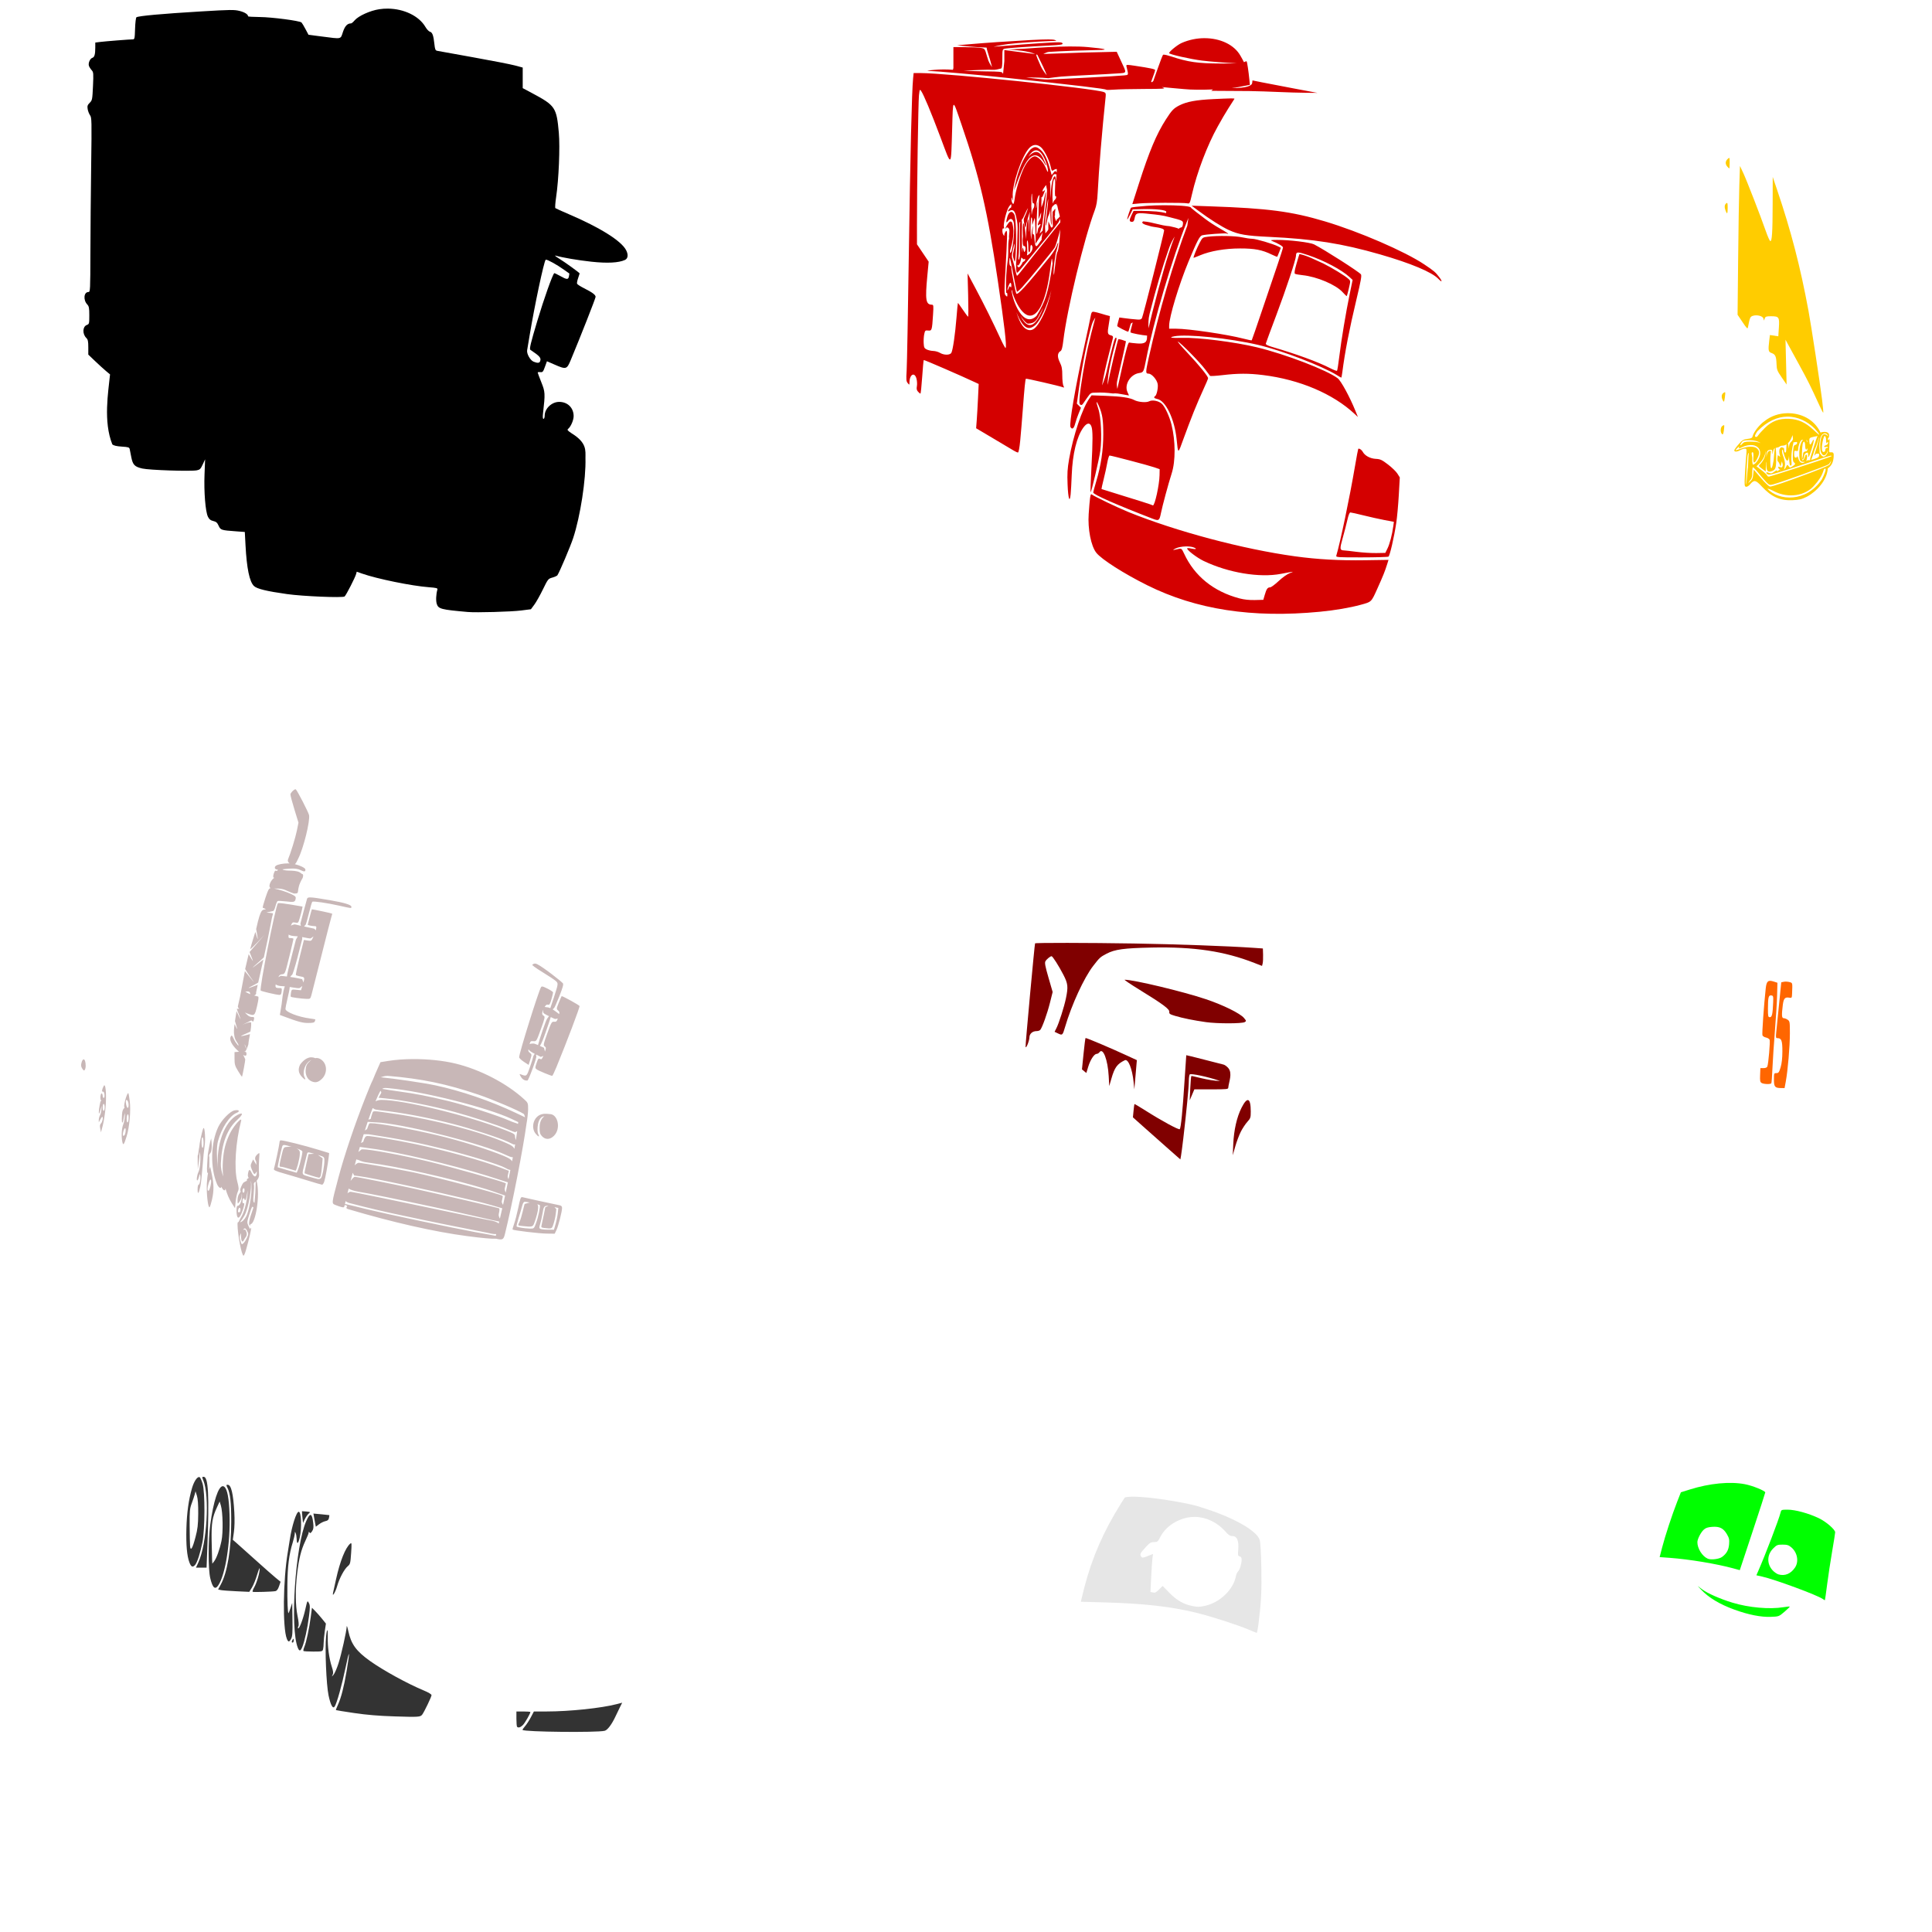
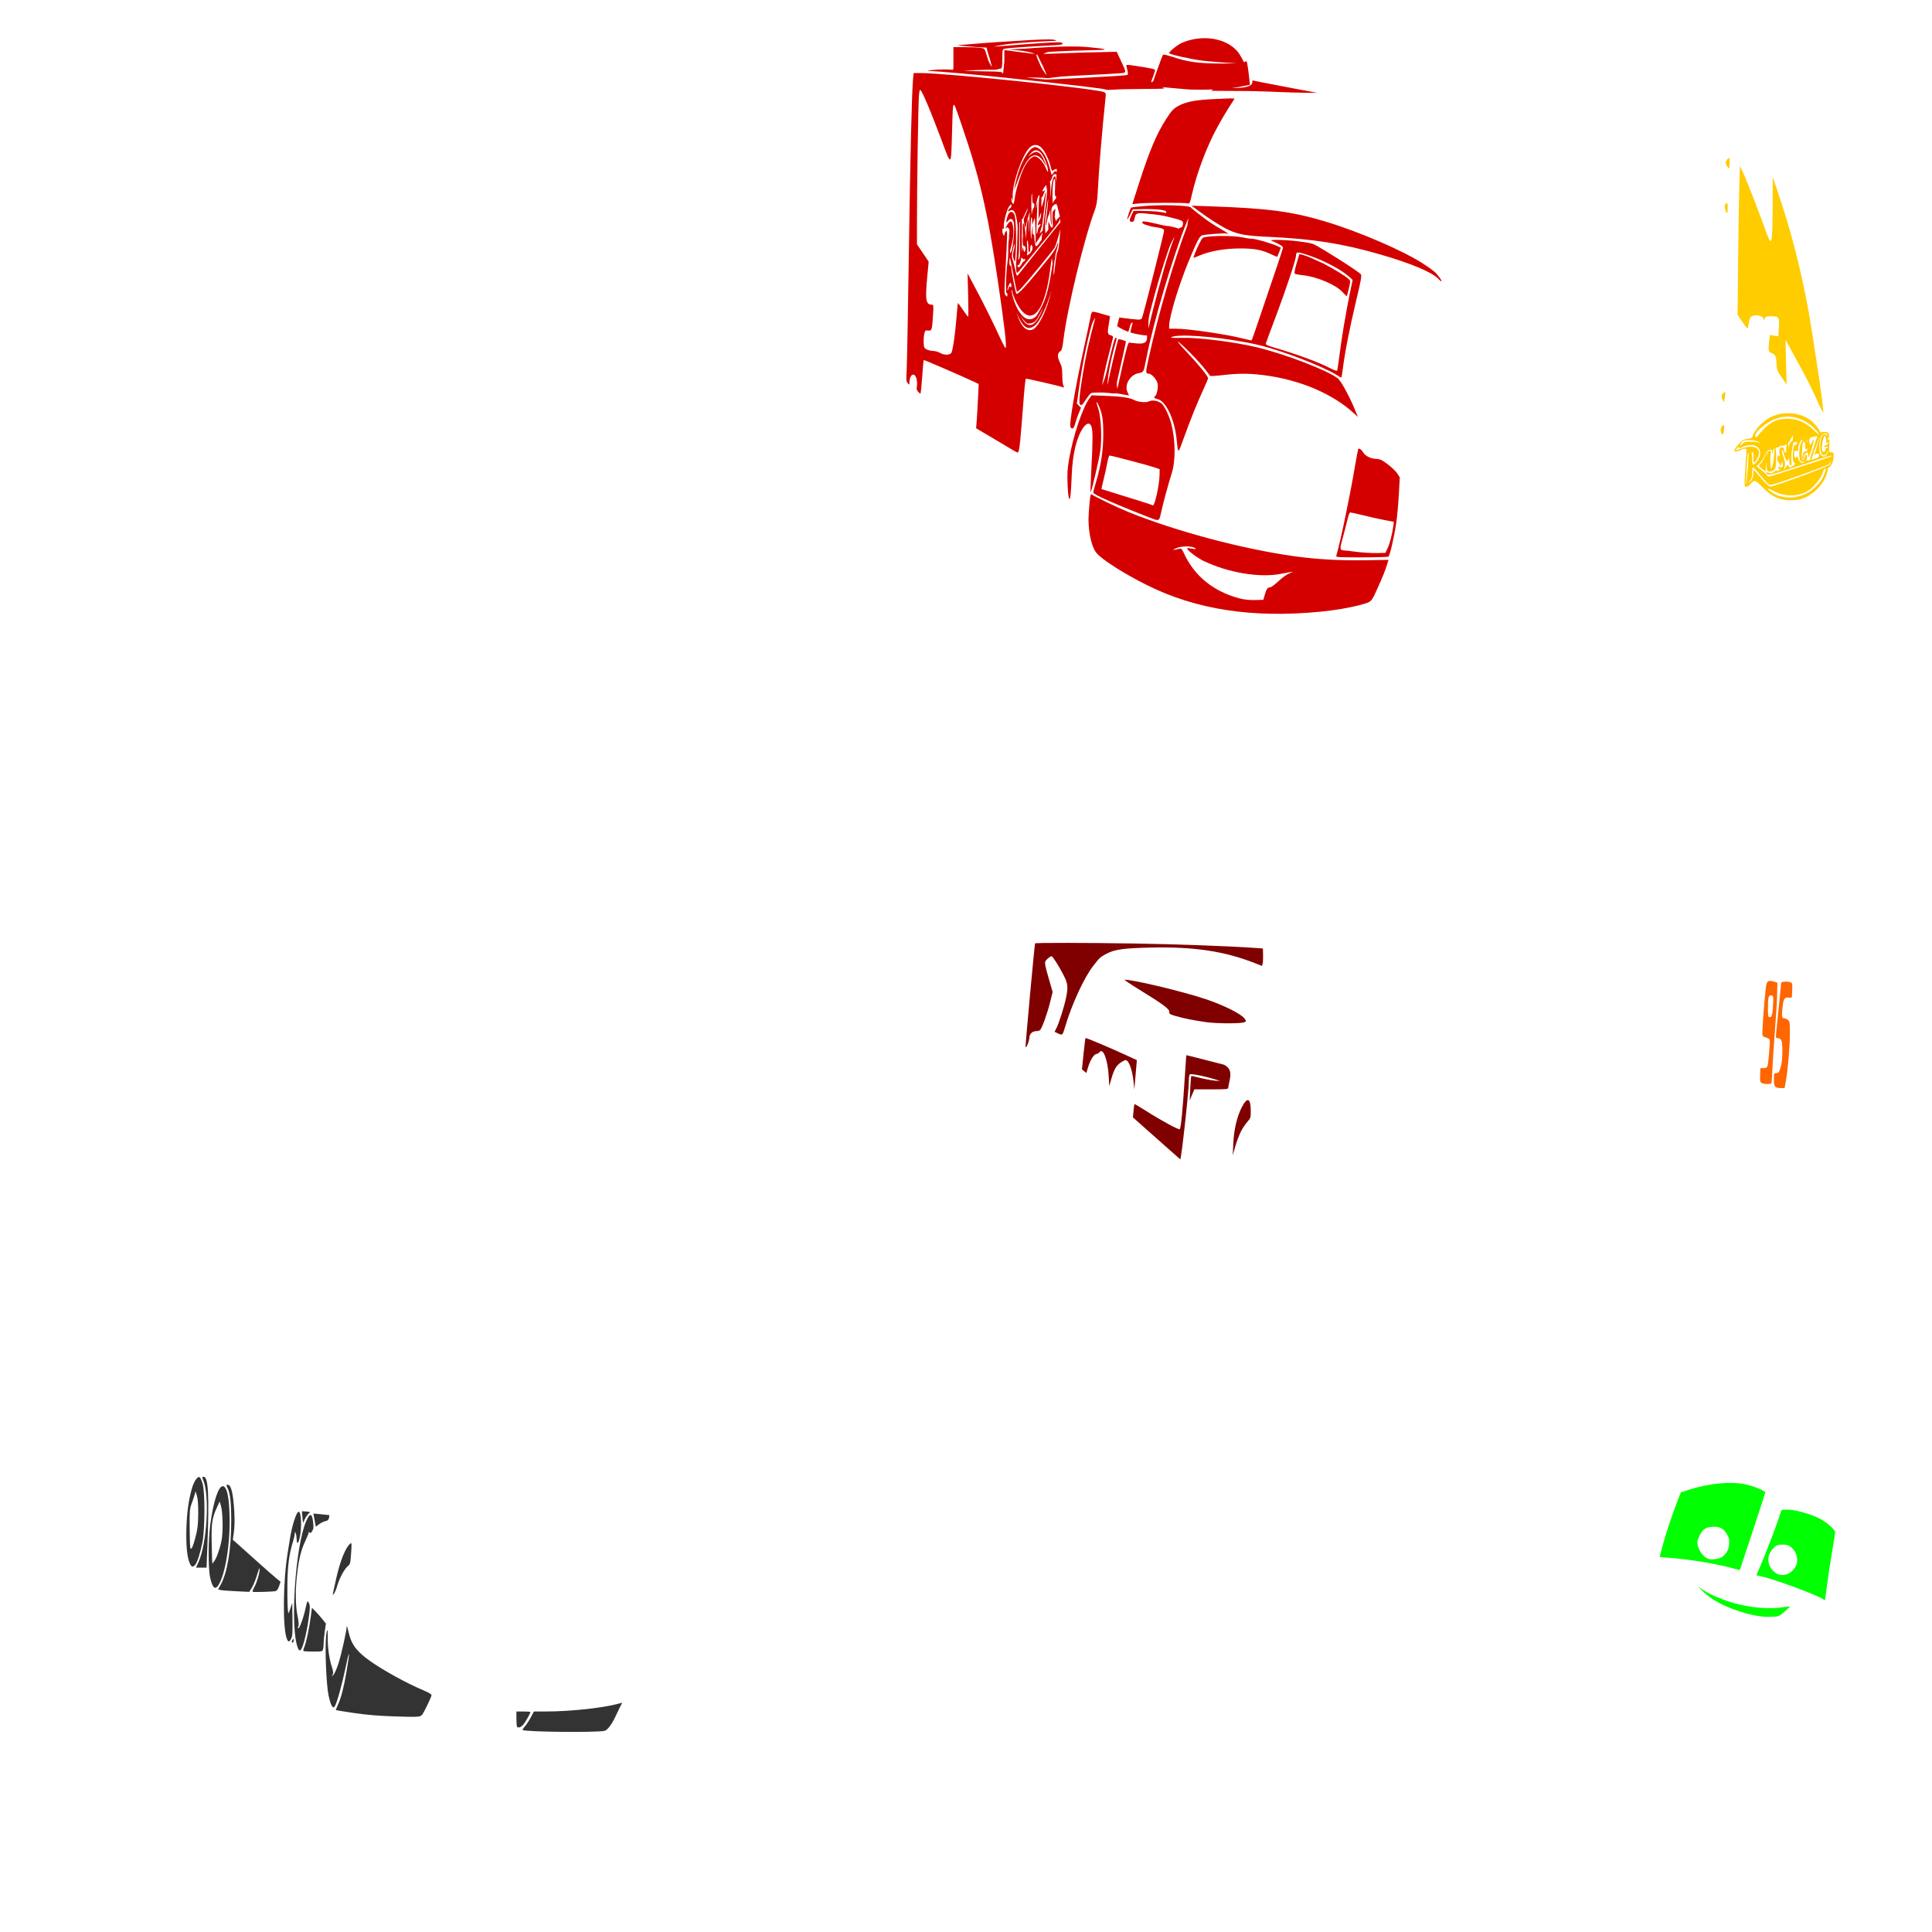
<svg xmlns="http://www.w3.org/2000/svg" xmlns:ns1="http://sodipodi.sourceforge.net/DTD/sodipodi-0.dtd" xmlns:ns2="http://www.inkscape.org/namespaces/inkscape" width="1080" height="1080" id="svg2" ns1:version="0.32" ns2:version="0.47 r22583" ns1:docname="Mack.svg" ns2:output_extension="org.inkscape.output.svg.inkscape" version="1.1">
  <defs id="defs4">
    <ns2:perspective ns1:type="inkscape:persp3d" ns2:vp_x="0 : 526.18109 : 1" ns2:vp_y="0 : 1000 : 0" ns2:vp_z="744.09448 : 526.18109 : 1" ns2:persp3d-origin="372.04724 : 350.78739 : 1" id="perspective10" />
    <ns2:perspective id="perspective2390" ns2:persp3d-origin="372.04724 : 350.78739 : 1" ns2:vp_z="744.09448 : 526.18109 : 1" ns2:vp_y="0 : 1000 : 0" ns2:vp_x="0 : 526.18109 : 1" ns1:type="inkscape:persp3d" />
    <ns2:perspective id="perspective2925" ns2:persp3d-origin="372.04724 : 350.78739 : 1" ns2:vp_z="744.09448 : 526.18109 : 1" ns2:vp_y="0 : 1000 : 0" ns2:vp_x="0 : 526.18109 : 1" ns1:type="inkscape:persp3d" />
    <ns2:perspective id="perspective3426" ns2:persp3d-origin="372.04724 : 350.78739 : 1" ns2:vp_z="744.09448 : 526.18109 : 1" ns2:vp_y="0 : 1000 : 0" ns2:vp_x="0 : 526.18109 : 1" ns1:type="inkscape:persp3d" />
  </defs>
  <ns1:namedview id="base" pagecolor="#ffffff" bordercolor="#666666" borderopacity="1.0" gridtolerance="10000" guidetolerance="10" objecttolerance="10" ns2:pageopacity="0.0" ns2:pageshadow="2" ns2:zoom="0.41829462" ns2:cx="1380.6416" ns2:cy="325.2545" ns2:document-units="px" ns2:current-layer="layer1" showgrid="false" showguides="true" ns2:guide-bbox="true" ns2:window-width="1280" ns2:window-height="1002" ns2:window-x="1276" ns2:window-y="92" units="in" ns2:window-maximized="0" />
  <g ns2:label="Layer 1" ns2:groupmode="layer" id="layer1" transform="translate(0,27.64)">
-     <path style="fill:#000000" d="m 216.949,-22.823 c -1.643,-0.022 -3.301,0.088 -4.952,0.339 -5.128,0.781 -11.677,3.759 -13.783,6.261 -0.77,0.916 -1.655,1.662 -1.967,1.662 -2.062,0 -3.435,1.453 -4.557,4.828 -1.382,4.153 -0.462,3.955 -11.698,2.507 l -7.536,-0.97 -1.676,-3.158 c -0.921,-1.737 -1.923,-3.41 -2.23,-3.713 -0.965,-0.952 -16.457,-2.982 -23.307,-3.054 -3.608,-0.038 -6.559,-0.209 -6.559,-0.381 0,-1.094 -1.846,-2.277 -4.682,-3.006 -2.978,-0.766 -4.996,-0.741 -21.769,0.263 -21.626,1.294 -34.689,2.476 -35.961,3.262 -0.311,0.192 -0.656,3.053 -0.762,6.351 -0.181,5.662 -0.255,5.995 -1.364,5.998 -1.818,0.008 -15.252,1.073 -18.223,1.448 l -2.653,0.332 -0.008,2.881 C 53.251,2.79 52.811,4.317 51.62,4.695 50.333,5.103 49.236,7.599 49.688,9.093 c 0.198,0.655 0.876,1.746 1.503,2.431 1.073,1.172 1.116,1.709 0.783,9.039 -0.339,7.451 -0.418,7.85 -1.829,9.26 -1.233,1.233 -1.419,1.81 -1.143,3.512 0.182,1.119 0.779,2.665 1.33,3.442 0.943,1.331 0.978,2.99 0.63,28.21 -0.203,14.738 -0.39,36.661 -0.423,48.712 -0.056,21.042 -0.102,21.907 -1.108,21.907 -2.591,0 -3.008,4.445 -0.651,6.954 0.966,1.028 1.143,1.949 1.143,6.074 0,4.658 -0.063,4.886 -1.385,5.389 -2.41,0.916 -2.563,4.993 -0.277,7.279 0.897,0.897 1.101,1.861 1.101,5.195 l 0,4.093 3.768,3.602 c 2.072,1.977 4.805,4.467 6.074,5.534 l 2.313,1.939 c -0.989,9.886 -3.851,26.299 1.268,39.098 0.754,0.682 2.358,1.066 5.285,1.254 3.715,0.238 4.226,0.402 4.447,1.448 0.137,0.65 0.527,2.621 0.866,4.377 0.846,4.385 1.862,5.44 6.164,6.428 3.917,0.899 26.958,1.665 30.441,1.011 1.727,-0.324 2.167,-0.758 3.331,-3.269 l 1.344,-2.895 -0.325,8.374 c -0.388,9.827 0.494,20.861 1.898,23.715 0.725,1.475 1.441,2.055 2.978,2.41 1.616,0.373 2.222,0.903 2.992,2.611 1.099,2.437 1.449,2.548 9.565,3.138 l 5.084,0.374 0.388,7.321 c 0.686,13.062 2.223,20.488 4.731,22.891 1.655,1.586 7.031,2.9 18.479,4.509 8.931,1.256 31.172,2.178 32.186,1.337 0.853,-0.708 5.953,-10.666 6.455,-12.606 l 0.319,-1.233 2.999,1.053 c 8.349,2.935 27.765,6.896 37.346,7.619 4.237,0.32 4.977,0.518 4.758,1.274 -0.769,2.657 -0.93,6.321 -0.353,8.069 0.922,2.794 2.388,3.176 17.336,4.495 4.741,0.418 24.283,-0.128 29.79,-0.831 l 5.506,-0.7 1.891,-2.556 c 1.04,-1.405 3.201,-5.24 4.8,-8.519 2.833,-5.81 2.964,-5.978 5.312,-6.635 1.325,-0.371 2.589,-0.954 2.805,-1.295 1.329,-2.101 7.237,-16.046 8.803,-20.779 3.996,-12.075 7.214,-32.972 6.871,-44.612 -0.021,-4.377 0.903,-8.65 -7.792,-13.991 -2.32,-1.561 -2.565,-1.898 -1.822,-2.514 1.466,-1.217 3.007,-4.83 3.006,-7.044 0,-4.664 -3.368,-7.975 -8.097,-7.972 -4.144,0 -8.085,3.736 -8.09,7.667 0,0.998 -0.287,1.815 -0.637,1.815 -0.445,0 -0.531,-0.964 -0.277,-3.207 1.249,-11.045 1.205,-11.826 -0.97,-17.26 -1.116,-2.789 -2.022,-5.233 -2.022,-5.437 0,-0.204 0.657,-0.303 1.461,-0.215 1.313,0.144 1.573,-0.157 2.583,-2.957 l 1.129,-3.117 4.253,1.856 c 6.472,2.826 6.855,2.718 9.018,-2.459 5.411,-12.953 13.926,-34.594 13.929,-35.407 0,-1.123 -1.845,-2.496 -6.58,-4.876 -1.933,-0.972 -3.64,-2.08 -3.789,-2.466 -0.148,-0.386 0.12,-1.794 0.589,-3.124 0.469,-1.33 0.852,-2.505 0.852,-2.618 0,-0.358 -8.168,-6.262 -11.546,-8.346 -1.786,-1.102 -2.659,-1.835 -1.939,-1.628 3.95,1.139 12.55,2.602 20.093,3.415 8.9,0.959 15.18,0.631 18.708,-0.977 1.718,-0.783 1.984,-2.927 0.672,-5.465 -2.694,-5.209 -14.519,-12.63 -32.131,-20.162 -3.838,-1.641 -7.174,-3.148 -7.418,-3.352 -0.244,-0.204 -0.061,-2.94 0.409,-6.081 1.487,-9.947 2.243,-27.931 1.517,-36.106 C 311.135,32.455 310.393,31.343 297.631,24.524 l -5.43,-2.895 0,-5.756 0,-5.749 -4.329,-1.164 C 285.493,8.322 275.005,6.272 264.566,4.404 254.126,2.536 245.051,0.9 244.397,0.768 c -1.021,-0.207 -1.249,-0.777 -1.593,-3.989 -0.502,-4.692 -1.124,-6.341 -2.514,-6.705 -0.601,-0.157 -1.714,-1.36 -2.48,-2.667 -3.608,-6.157 -11.987,-10.111 -20.862,-10.23 z m 88.212,140.352 c 1.003,-0.064 6.2,2.802 10.168,5.652 1.556,1.117 2.873,2.045 2.923,2.064 0.05,0.019 -0.046,0.728 -0.208,1.572 -0.377,1.964 -1.157,1.93 -4.945,-0.208 -1.698,-0.958 -3.176,-1.652 -3.283,-1.538 -1.084,1.151 -5.746,14.309 -9.475,26.728 -3.662,12.194 -4.497,15.674 -3.872,16.096 5.453,3.684 6.173,4.544 5.437,6.462 -0.378,0.984 -1.47,1.048 -3.595,0.201 -1.901,-0.758 -3.975,-4.422 -3.636,-6.421 0.144,-0.851 0.788,-4.688 1.427,-8.526 2.768,-16.622 7.924,-40.918 8.921,-42.028 0.028,-0.031 0.072,-0.051 0.139,-0.055 z" id="path3926" ns1:nodetypes="csssscccsssssssscccssssssssssssssccccccssssscccssscccssscccsssscccssssccssssssssscccssssssssssssssccccccsssssccssssssssssssc" />
    <path id="path3770" style="fill:#ff6600" d="m 998.28,576.843 c 1.132,-6.139 2.266,-19.461 2.278,-26.764 0.011,-6.408 -0.061,-6.858 -1.229,-7.676 -0.682,-0.478 -1.687,-0.869 -2.233,-0.869 -1.11,0 -1.218,-1.623 -0.493,-7.438 0.446,-3.578 1.222,-4.46 3.548,-4.035 1.496,0.273 1.538,0.21 1.64,-2.497 0.227,-6.016 0.295,-5.734 -1.5,-6.228 -0.921,-0.253 -2.322,-0.324 -3.113,-0.157 l -1.438,0.304 -1.251,12.398 c -0.688,6.819 -1.396,13.842 -1.572,15.608 -0.296,2.954 -0.232,3.21 0.806,3.21 2.138,0 2.661,1.483 2.639,7.484 -0.013,3.701 -0.354,6.737 -0.993,8.845 -0.842,2.78 -1.157,3.21 -2.352,3.21 -1.325,0 -1.38,0.143 -1.38,3.601 0,4.07 0.545,4.727 3.951,4.756 l 1.997,0.017 0.695,-3.768 z m -8.096,1.071 c 0.158,-0.255 0.441,-4.086 0.629,-8.513 0.188,-4.427 0.81,-13.827 1.383,-20.889 0.572,-7.062 1.121,-15.978 1.218,-19.813 l 0.178,-6.973 -1.949,-0.635 c -3.257,-1.061 -4.133,-0.343 -4.584,3.757 -1.027,9.334 -2.157,25.437 -1.842,26.253 0.194,0.503 1.096,1.063 2.005,1.245 0.909,0.182 1.818,0.762 2.02,1.288 0.383,0.999 -0.679,13.333 -1.283,14.909 -0.218,0.569 -1.001,0.903 -2.118,0.903 l -1.772,0 -0.158,3.86 c -0.132,3.242 0.008,3.954 0.855,4.449 1.21,0.704 5.014,0.815 5.42,0.159 z m -1.888,-41.823 c 0.01,-6.234 0.338,-7.506 1.879,-7.286 1.085,0.155 1.171,0.471 1.038,3.797 -0.268,6.667 -0.643,8.374 -1.842,8.374 -0.989,0 -1.082,-0.421 -1.075,-4.885 z" />
    <path style="fill:#000000" d="m 1115.075,161.494 c -0.403,-0.161 -0.884,-0.141 -1.07,0.044 -0.185,0.185 0.144,0.318 0.733,0.293 0.65,-0.027 0.783,-0.159 0.337,-0.337 z" id="path3668" />
    <path id="path3924" style="fill:#333333" d="m 337.971,939.903 c 1.611,-0.36 4.069,-3.644 6.215,-8.303 0.566,-1.228 1.613,-3.4 2.327,-4.826 l 1.298,-2.593 -2.911,0.759 c -8.746,2.281 -26.444,4.141 -39.476,4.148 l -6.978,0 -1.675,3.207 c -0.921,1.764 -2.399,4.033 -3.284,5.042 -0.885,1.009 -1.501,1.943 -1.369,2.075 1.116,1.116 41.138,1.542 45.852,0.489 z M 153.948,861.813 c 0.825,-0.183 1.468,-1.046 2.049,-2.751 l 0.846,-2.484 -2.607,-2.122 c -1.434,-1.167 -6.511,-5.64 -11.282,-9.94 -4.771,-4.3 -9.606,-8.626 -10.743,-9.613 l -2.068,-1.795 0.615,-4.346 c 0.373,-2.637 0.466,-6.981 0.235,-11.045 -0.594,-10.461 -1.764,-15.352 -3.672,-15.352 -0.922,0 -0.939,0.135 -0.205,1.605 1.603,3.214 2.16,8.167 2.141,19.05 -0.026,15.345 -2.163,28.282 -5.777,34.98 l -1.555,2.881 1.455,0.331 c 0.8,0.182 4.72,0.482 8.712,0.667 l 7.257,0.337 1.5,-2.434 c 0.825,-1.339 2.13,-4.569 2.901,-7.177 0.771,-2.608 1.415,-4.151 1.431,-3.428 0.051,2.229 -1.657,8.053 -3.079,10.502 -0.743,1.28 -1.107,2.41 -0.808,2.512 0.759,0.259 11.192,-0.055 12.656,-0.38 z M 124.498,803.141 c -2.446,0.129 -5.217,8.488 -6.947,21.416 -1.209,9.04 -1.221,24.875 -0.021,29.97 1.303,5.53 2.713,6.766 4.537,3.983 3.962,-6.046 6.775,-23.887 6.241,-39.576 -0.315,-9.239 -1.227,-14.046 -2.93,-15.459 -0.288,-0.239 -0.579,-0.348 -0.88,-0.332 z m -1.711,8.582 0.665,2.161 c 1.135,3.707 1.346,15.063 0.367,19.795 -1.002,4.844 -2.766,9.738 -4.156,11.532 l -0.97,1.254 -0.125,-2.092 c -0.068,-1.15 -0.187,-6.114 -0.263,-11.026 -0.149,-9.658 0.37,-12.774 3.089,-18.625 l 1.392,-2.999 z m -6.874,25.394 c 1.098,-28.742 0.551,-39.217 -2.046,-39.217 -0.985,0 -1,0.124 -0.237,1.949 3.654,8.745 2.059,35.425 -2.745,45.919 l -1.342,2.932 2.964,0 2.964,0 0.442,-11.584 z m -4.721,-39.081 c -1.181,0.106 -2.836,2.684 -3.851,6.171 -1.89,6.491 -2.91,13.822 -3.145,22.6 -0.243,9.109 0.315,15.374 1.683,18.964 0.977,2.562 1.811,2.926 3.186,1.392 1.183,-1.32 2.889,-6.601 4.1,-12.696 1.445,-7.268 1.495,-28.19 0.076,-32.775 -0.541,-1.75 -1.254,-3.345 -1.579,-3.546 -0.146,-0.09 -0.302,-0.126 -0.471,-0.111 z m -1.891,7.958 0.783,2.514 c 0.525,1.687 0.765,4.988 0.72,10.05 -0.054,6.199 -0.328,8.517 -1.531,13.09 -1.681,6.392 -2.768,8.151 -3.027,4.89 -0.09,-1.14 -0.198,-6.217 -0.236,-11.283 -0.061,-8.258 0.067,-9.561 1.184,-12.564 0.685,-1.842 1.438,-4.1 1.676,-5.022 l 0.429,-1.676 z m 79.162,53.033 c 1.213,-4.296 3.961,-9.472 5.891,-11.096 1.409,-1.186 1.536,-1.669 1.923,-7.348 0.378,-5.544 0.335,-6.014 -0.481,-5.336 -2.696,2.238 -5.709,9.775 -7.927,19.831 -0.75,3.4 -1.502,6.809 -1.672,7.577 -0.644,2.911 1.299,-0.199 2.267,-3.629 z m 47.565,71.793 c 1.173,-1.573 5.198,-9.966 5.198,-10.837 0,-0.521 -1.643,-1.522 -4.326,-2.636 -9.064,-3.763 -22.627,-11.201 -30.006,-16.454 -7.796,-5.55 -10.625,-9.447 -12.204,-16.809 -0.453,-2.113 -0.844,-3.243 -0.87,-2.511 -0.088,2.589 -2.961,15.484 -4.573,20.531 -0.899,2.813 -2.146,5.702 -2.772,6.42 -1.122,1.287 -1.129,1.288 -0.532,0.056 0.47,-0.97 0.358,-2.003 -0.503,-4.625 -1.417,-4.318 -2.362,-11.223 -2.217,-16.203 0.149,-5.097 -0.406,-5.555 -0.919,-0.76 -0.735,6.863 0.103,27.264 1.361,33.119 1.187,5.526 2.421,7.749 3.435,6.185 1.232,-1.902 4.076,-12.108 6.144,-22.051 2.219,-10.666 2.478,-9.364 0.484,2.432 -1.443,8.534 -3.03,14.734 -4.714,18.413 -0.768,1.678 -1.32,3.128 -1.226,3.222 0.094,0.094 4.682,0.836 10.196,1.649 7.094,1.046 13.697,1.595 22.586,1.878 13.441,0.428 14.428,0.363 15.457,-1.018 z m -55.444,-36.484 c 0.185,-0.691 0.34,-2.313 0.344,-3.606 0.008,-1.292 0.289,-4.244 0.634,-6.559 l 0.626,-4.209 -2.131,-2.652 c -1.172,-1.459 -2.928,-3.449 -3.902,-4.422 l -1.771,-1.77 -0.679,5.12 c -0.864,6.515 -2.49,14.141 -3.563,16.711 -0.458,1.097 -0.687,2.141 -0.509,2.319 0.179,0.179 2.64,0.325 5.47,0.325 4.864,0 5.164,-0.069 5.482,-1.256 z m -11.608,-1.273 c 1.267,-3.033 2.903,-10.519 3.738,-17.111 0.656,-5.173 0.647,-6.17 -0.062,-7.525 -0.809,-1.544 -0.832,-1.502 -2.018,3.73 -1.208,5.331 -3.392,11.044 -3.991,10.444 -0.178,-0.178 -0.099,-0.724 0.175,-1.214 0.315,-0.562 0.131,-2.69 -0.498,-5.764 -1.203,-5.886 -1.282,-14.62 -0.212,-23.612 0.998,-8.39 2.22,-13.268 4.557,-18.201 1.043,-2.202 1.901,-4.337 1.906,-4.745 0.008,-0.608 0.092,-0.61 0.472,-0.01 0.348,0.549 0.706,0.362 1.436,-0.752 0.773,-1.18 0.896,-2.136 0.601,-4.675 -0.644,-5.549 -1.758,-5.821 -3.901,-0.954 -6.114,13.887 -9.156,59.838 -4.688,70.826 0.834,2.05 1.496,1.934 2.486,-0.435 z m -4.797,-3.752 c -0.008,-1.016 -0.112,-1.096 -0.55,-0.419 -0.699,1.082 -0.699,1.675 0,1.675 0.307,0 0.554,-0.565 0.55,-1.256 z m -1.401,-0.95 c 0.682,-1.318 0.824,-3.484 0.712,-10.822 l -0.14,-9.175 -0.905,2.749 c -0.498,1.512 -1.01,2.854 -1.137,2.981 -0.463,0.463 -0.747,-6.349 -0.663,-15.906 0.089,-10.183 0.974,-17.145 2.997,-23.598 0.599,-1.912 1.111,-4.105 1.136,-4.872 0.043,-1.281 0.086,-1.304 0.526,-0.279 0.264,0.614 0.497,2.044 0.519,3.177 0.063,3.314 0.906,2.912 1.739,-0.83 1.219,-5.475 0.861,-14.35 -0.58,-14.35 -1.307,0 -3.853,7.97 -4.993,15.631 -0.297,1.996 -0.798,5.136 -1.114,6.978 -2.67,15.588 -2.96,42.408 -0.524,48.428 0.795,1.964 1.366,1.937 2.426,-0.112 z m 19.127,-65.675 c 1.285,-0.257 1.785,-0.713 1.997,-1.819 0.156,-0.812 0.243,-1.508 0.193,-1.548 -0.05,-0.04 -2.07,-0.252 -4.489,-0.473 l -4.399,-0.401 0.371,2.148 c 0.204,1.181 0.507,2.837 0.674,3.678 l 0.303,1.53 1.818,-1.386 c 1,-0.762 2.589,-1.541 3.531,-1.729 z m -9.349,-4.214 c 1.064,-0.886 1.018,-0.928 -1.26,-1.166 -1.3,-0.136 -2.413,-0.216 -2.475,-0.179 -0.062,0.038 0.04,1.535 0.225,3.327 l 0.336,3.258 1.035,-2.16 c 0.569,-1.188 1.532,-2.574 2.139,-3.08 z m 119.729,118.221 c 1.148,-1.148 4.207,-6.462 4.207,-7.309 0,-0.164 -1.758,-0.298 -3.908,-0.298 l -3.908,0 0,4.094 c 0,2.252 0.168,4.261 0.372,4.466 0.716,0.716 1.923,0.361 3.237,-0.953 z" />
-     <path id="path4087" style="fill:#c8b7b7" d="m 46.766,564.547 c -0.418,-0.008 -0.878,0.611 -1.226,1.953 -0.356,1.376 -0.241,2.176 0.457,3.241 0.732,1.117 1.035,1.252 1.42,0.644 0.269,-0.424 0.484,-1.393 0.485,-2.161 0,-2.331 -0.525,-3.669 -1.136,-3.678 z m 11.56,14.51 c -0.104,0.013 -0.215,0.122 -0.332,0.339 -1.008,1.87 -1.234,3.369 -0.485,3.214 0.469,-0.097 0.803,0.513 0.914,1.662 0.098,1.019 -0.089,1.815 -0.423,1.815 -0.327,0 -0.589,-0.491 -0.589,-1.087 0,-0.596 -0.226,-1.217 -0.499,-1.385 -0.654,-0.404 -1.107,2.798 -0.526,3.712 0.078,0.124 0.144,0.3 0.201,0.513 l -0.423,0.201 -0.464,2.23 c -0.254,1.228 -0.454,2.862 -0.45,3.629 0.008,1.274 0.047,1.296 0.485,0.277 0.151,-0.352 0.668,-2.055 1.08,-3.706 -0.011,1.966 -0.302,4.228 -0.803,5.105 -0.439,0.768 -0.798,2.024 -0.797,2.791 l 0.008,1.392 0.831,-1.531 c 0.458,-0.844 0.951,-1.538 1.094,-1.538 0.659,0 0.163,2.808 -0.637,3.609 -0.679,0.679 -0.792,1.4 -0.478,2.971 l 0.416,2.071 1.018,-3.906 c 0.559,-2.149 1.246,-6.542 1.531,-9.766 0.569,-6.441 0.177,-12.718 -0.672,-12.613 z m 13.291,4.398 c -0.738,0.246 -2.527,6.362 -2.154,7.647 0.057,0.197 0.101,0.413 0.145,0.644 -0.322,0.058 -0.744,0.591 -1.094,1.6 -0.26,0.75 -0.398,2.772 -0.409,4.461 -0.023,3.479 0.662,2.526 1.316,-1.835 0.179,-0.523 0.318,-0.994 0.423,-1.42 0.01,2.28 -0.321,4.82 -0.921,6.254 -0.93,2.221 -1.183,6.661 -0.554,9.807 0.465,2.327 0.961,1.706 2.41,-3.034 1.614,-5.279 2.427,-14.277 1.766,-19.601 -0.288,-2.316 -0.646,-4.338 -0.797,-4.488 -0.039,-0.039 -0.082,-0.051 -0.132,-0.035 z m -0.887,3.754 c 0.174,-0.014 0.402,0.163 0.658,0.568 0.682,1.079 0.682,3.893 0,3.893 -0.293,0 -0.696,-0.892 -0.9,-1.981 -0.28,-1.492 -0.141,-2.448 0.242,-2.48 z m -12.765,2.223 c 0.307,0 0.561,0.879 0.561,1.953 0,1.075 -0.254,1.96 -0.561,1.96 -0.307,0 -0.554,-0.885 -0.554,-1.96 0,-1.075 0.247,-1.953 0.554,-1.953 z m 13.52,5.832 c 0.268,0.022 0.436,0.74 0.436,1.919 0,1.228 -0.247,2.387 -0.554,2.577 -0.337,0.208 -0.561,-0.537 -0.561,-1.884 0,-1.228 0.254,-2.387 0.561,-2.577 0.042,-0.026 0.079,-0.038 0.118,-0.035 z m -1.572,7.778 c 0.197,-0.013 0.339,0.302 0.339,1.025 0,1.874 -0.523,3.228 -1.247,3.228 -0.342,0 -0.431,-0.712 -0.215,-1.794 0.3,-1.499 0.794,-2.437 1.122,-2.459 z M 165.114,413.57 c -0.835,0.09 -2.757,1.983 -2.757,2.895 0,0.646 1.015,4.458 2.251,8.471 l 2.244,7.293 -0.907,4.495 c -0.77,3.808 -3.551,12.84 -4.938,16.034 -0.282,0.649 -0.056,1.622 0.886,2.258 -0.302,-0.013 -0.609,-0.022 -0.921,-0.021 -2.764,0.01 -5.781,0.559 -6.781,1.358 -0.844,0.674 -0.965,2.099 1.212,2.168 -1.008,1.935 -1.27,-1.189 -2.383,2.23 -0.511,1.666 -0.356,2.508 0.436,2.23 -1.378,0.74 -2.94,3.214 -2.819,4.841 0.027,0.359 0.268,0.744 0.61,1.039 -0.952,0.077 -1.397,0.962 -2.854,5.333 -0.978,2.936 -1.664,5.449 -1.524,5.589 0.046,0.046 1.581,0.672 1.794,0.762 -1.767,0.895 -2.664,-1.755 -5.465,11.158 2.164,11.792 -0.338,1.118 -0.512,1.711 -0.811,2.761 -1.844,5.753 -2.854,9.579 1.28,-0.665 7.728,-7.799 8.083,-8.124 -0.161,0.221 -2.338,2.709 -8.408,9.683 3.097,7.719 1.842,5.052 -0.499,1.171 l -1.96,8.332 c 2.408,4.325 9.772,13.392 -0.152,1.15 l -2.722,14.406 c -0.507,2.353 -1.041,4.693 -1.184,5.202 -0.12,0.424 0.175,0.966 0.762,1.538 -0.412,-0.074 -0.858,-0.096 -1.358,-0.042 -0.054,0.406 4.82,11.937 -0.18,1.261 -0.261,1.771 -0.582,3.72 -0.859,5.596 2.791,9.101 -0.175,1.19 -0.249,1.766 -0.325,2.515 -0.482,4.735 -0.166,5.991 0.304,3.612 2.843,4.847 2.258,5.984 -0.953,-1.128 -1.812,-2.335 -2.272,-3.304 -0.802,-1.687 -1.152,-2.357 -1.448,-2.348 -0.177,0.008 -0.335,0.256 -0.561,0.679 -0.835,1.56 0.661,4.583 3.671,7.425 0.368,0.348 0.71,0.659 1.039,0.949 l -2.528,0.173 0,3.657 c 0,3.216 0.244,4.059 2.016,6.975 1.108,1.824 2.086,3.239 2.175,3.144 0.089,-0.095 0.56,-2.293 1.046,-4.883 0.486,-2.59 0.826,-4.767 0.755,-4.835 -0.044,-0.042 -0.471,-1.288 -1.177,-2.48 1.251,0.74 1.884,0.561 1.884,-0.54 0,-0.614 -0.205,-1.115 -0.457,-1.115 -0.237,0 -0.59,-0.17 -1.004,-0.457 0.309,0.152 0.572,0.225 0.734,0.173 0.304,-0.098 1.333,-2.391 1.745,-3.851 0.118,-1.647 0.55,-3.729 0.935,-5.832 -11.288,3.053 0.187,-1.029 0.27,-1.538 0.293,-1.787 0.484,-3.509 0.36,-4.918 -0.565,-0.594 -3.9,0.813 -5.022,1.316 0.67,-0.316 2.198,-1.051 5.112,-2.507 0.796,0.368 1.039,1.376 1.454,-0.388 0.305,-1.293 0.182,-1.538 -0.783,-1.538 -1.922,0.114 -3.008,-1.23 -4.218,-2.493 0.404,0.184 0.827,0.358 1.268,0.519 4.093,1.502 4.221,1.405 5.527,-4.218 0.81,-3.485 0.987,-5.121 0.561,-5.236 -0.258,-0.07 -1.28,-0.344 -2.209,-0.596 0.9,-0.26 1.336,-1.048 1.087,-1.697 0.311,-1.491 0.616,-2.907 0.914,-4.28 -11.563,4.511 0.185,-0.85 0.277,-1.268 0.963,-4.383 1.887,-8.365 2.888,-12.855 -13.482,10.55 0.189,-0.844 0.284,-1.274 1.288,-5.816 2.716,-12.584 4.516,-22.143 0.376,-1.228 0.609,-2.319 0.519,-2.424 -3.118,-0.652 -5.983,0.082 0.104,-1.261 0.347,0.03 0.936,-1.136 1.302,-2.59 0.366,-1.454 0.903,-2.793 1.191,-2.971 0.289,-0.178 2.323,-0.11 4.523,0.152 4.697,0.561 5.238,0.424 5.589,-1.413 0.233,-1.218 -0.101,-1.548 -2.854,-2.833 -2.534,-1.183 -6.484,-2.408 -9.115,-2.902 5.941,-0.246 6.167,1.172 11.02,2.764 4.149,0.101 0.38,-1.155 4.897,-8.762 0.47,-1.412 0.243,-2.207 -0.582,-2.251 -2.471,-2.776 -8.955,-1.056 -10.756,-2.514 3.507,-0.398 7.532,-0.88 10.036,0.381 2.169,1.092 2.819,1.034 2.819,-0.242 0,-0.877 -2.918,-2.316 -5.908,-3.027 0.766,-0.513 1.258,-1.871 1.925,-3.186 2.914,-5.744 6.653,-20.815 6.012,-24.235 -0.276,-1.469 -6.352,-13.306 -7.369,-14.358 -0.067,-0.069 -0.158,-0.096 -0.277,-0.083 z m 8.325,60.445 c -1.276,-0.012 -1.637,0.265 -1.794,0.783 -0.548,1.807 -3.706,13.605 -3.706,13.845 0,0.068 0.09,0.677 0.277,1.247 -1.35,-0.3 -2.482,-0.565 -2.888,-0.686 -0.203,-0.06 -0.375,-0.104 -0.526,-0.111 -0.051,0 -0.099,0 -0.145,0.008 -0.294,0.036 -1.187,0.241 -2.057,0.706 0.008,-0.017 0.013,-0.039 0.021,-0.055 0.761,-1.821 0.993,-1.973 2.473,-1.648 1.583,0.348 1.659,0.26 2.528,-2.729 0.493,-1.697 1.039,-3.79 1.212,-4.654 l 0.319,-1.572 -6.767,-1.157 c -3.023,-0.515 -5.675,-0.823 -6.642,-0.796 -0.223,0.008 -0.361,0.025 -0.388,0.07 -1.511,2.445 -10.48,47.977 -9.62,48.837 0.422,0.422 8.478,2.315 10.285,2.417 0.967,0.055 1.235,-0.303 1.42,-1.884 0.22,-1.884 0.162,-1.953 -1.614,-1.953 -1.581,0 -2.082,-0.363 -1.676,-2.057 0.844,0.742 2.3,0.96 3.602,0.997 0.364,0.01 0.882,0.05 1.468,0.111 -1.214,3.077 -1.598,8.874 -1.787,10.001 l -0.99,5.984 1.704,0.644 c 8.459,3.18 10.878,3.844 14.06,3.851 2.617,0.008 3.509,-0.206 3.768,-0.88 0.186,-0.486 0.339,-0.96 0.339,-1.06 0,-0.1 -1.318,-0.354 -2.93,-0.561 -6.612,-0.848 -13.818,-3.641 -13.818,-5.354 0,-0.553 0.503,-3.092 1.115,-5.645 0.693,-2.89 1.177,-5.122 1.281,-6.628 0.522,0.08 1.035,0.169 1.517,0.256 1.996,0.363 3.781,0.526 3.969,0.36 0.117,-0.104 0.911,-0.555 1.565,-1.191 l -0.755,2.403 -2.625,-0.249 c -2.615,-0.251 -2.626,-0.248 -2.985,1.669 -0.199,1.059 -0.231,2.055 -0.07,2.216 0.344,0.344 5.846,1.093 8.824,1.198 1.933,0.068 2.111,-0.064 2.66,-2.022 0.323,-1.151 2.854,-11.138 5.631,-22.192 2.777,-11.053 5.289,-20.826 5.582,-21.721 0.293,-0.894 0.473,-1.668 0.395,-1.718 -0.388,-0.246 -10.524,-2.403 -11.283,-2.41 -0.025,0 -0.044,0 -0.048,0.008 -0.089,0.09 -0.651,2.093 -1.254,4.447 l -1.094,4.274 1.184,0.319 c 0.653,0.175 1.785,0.328 2.514,0.332 1.148,0.008 1.285,0.209 1.018,1.538 -0.044,0.223 -0.125,0.518 -0.229,0.859 -0.321,-0.583 -0.822,-0.949 -0.866,-0.97 -0.076,-0.036 -2.143,-0.487 -4.599,-0.997 -0.351,-0.073 -0.696,-0.147 -1.046,-0.222 0.381,-0.409 0.701,-0.86 0.79,-0.838 0.167,0.042 1.009,-2.813 1.87,-6.344 0.861,-3.532 1.74,-6.531 1.953,-6.663 0.661,-0.408 8.41,0.729 14.974,2.196 7.38,1.649 6.857,1.603 6.857,0.582 0,-1.045 -4.054,-2.272 -12.003,-3.629 -6.176,-1.054 -9.331,-1.543 -10.971,-1.558 z m -12.065,20.751 c 0.905,0.697 2.454,0.868 4.059,0.928 0.263,0.009 0.632,0.045 1.053,0.097 l -1.053,1.815 -2.078,8.09 c -1.898,7.399 -2.831,10.894 -2.957,12.543 -0.017,0 -0.039,-0.008 -0.055,-0.008 l -3.408,-0.381 -1.337,0.755 c 0.578,-1.222 1.056,-1.518 2.119,-1.628 1.61,-0.165 1.631,-0.214 3.983,-9.773 1.299,-5.282 2.355,-9.792 2.348,-10.022 -0.008,-0.23 -0.673,-0.416 -1.482,-0.416 -1.312,0 -1.438,-0.094 -1.191,-2.002 z m 13.887,1.018 c 0,0.008 -0.008,0.01 -0.008,0.013 -1.127,2.628 -1.164,2.66 -3.248,2.327 l -2.113,-0.339 -2.376,9.579 c -1.308,5.27 -2.256,9.779 -2.106,10.022 0.151,0.244 1.286,0.606 2.521,0.803 2.249,0.36 2.541,0.515 1.69,3.366 l -0.7,-1.835 -2.583,-0.554 c -0.991,-0.211 -2.599,-0.478 -4.121,-0.693 0.439,-0.571 0.839,-1.132 0.99,-1.115 0.314,0.036 1.74,-4.471 3.165,-10.015 l 2.59,-10.085 -0.055,-1.08 c 0.433,0.08 0.863,0.161 1.268,0.249 1.689,0.369 3.234,0.598 3.435,0.506 0.113,-0.051 0.895,-0.507 1.648,-1.15 z m 123.674,15.217 c -0.795,0.044 -1.148,0.599 -1.337,0.623 -0.525,0.068 1.623,1.71 5.859,4.294 3.301,2.014 6.566,4.193 7.259,4.841 1.43,1.338 1.43,1.379 -1.087,9.177 -0.749,2.319 -1.564,4.509 -1.988,5.991 -0.739,-0.328 -1.39,-0.51 -1.842,-0.492 -0.142,0.008 -0.8,-0.106 -1.323,-0.173 0.649,-1.121 1.145,-1.457 1.815,-1.281 0.867,0.227 1.201,-0.288 1.967,-3.02 0.508,-1.809 0.921,-3.531 0.921,-3.83 0,-0.3 -1.408,-1.261 -3.131,-2.133 -1.576,-0.798 -2.446,-1.16 -2.964,-1.171 -0.312,-0.008 -0.496,0.117 -0.637,0.346 -1.425,2.305 -12.245,36.942 -12.245,39.195 0,0.447 1.187,1.595 2.646,2.549 l 2.653,1.731 0.928,-2.923 c 0.899,-2.844 0.893,-2.952 -0.215,-3.823 -0.756,-0.595 -0.987,-0.901 -0.824,-2.002 0.522,0.916 1.756,1.639 3.518,2.549 -0.444,0.577 -0.893,1.517 -0.893,1.773 0,0.322 -0.792,2.854 -1.759,5.624 -1.874,5.366 -1.841,5.34 -5.181,4.059 -0.795,-0.305 -0.781,-0.146 0.09,1.371 0.877,1.528 2.282,2.317 3.705,2.078 0.266,-0.044 1.551,-3.02 2.854,-6.608 1.302,-3.588 2.232,-6.654 2.071,-6.815 -0.1,-0.1 -0.095,-0.614 -0.111,-1.087 1.313,0.67 2.563,1.308 2.604,1.323 0.029,0.01 0.77,-0.183 1.468,-0.63 -0.776,1.937 -1.104,2.169 -1.856,1.766 -0.873,-0.467 -1.135,-0.156 -1.946,2.286 -0.897,2.7 -0.892,2.854 0.097,3.595 0.901,0.676 7.702,3.503 8.63,3.588 0.187,0.017 1.243,-2.169 2.348,-4.855 5.808,-14.126 13.23,-33.727 12.945,-34.188 -0.388,-0.627 -9.182,-5.473 -9.974,-5.52 -0.013,0 -0.02,0 -0.028,0 -0.008,0 -0.017,0.01 -0.021,0.013 -0.106,0.111 -0.825,1.752 -1.593,3.65 -1.339,3.309 -1.354,3.488 -0.395,4.357 0.684,0.619 0.87,0.91 0.603,2.022 -0.531,-0.51 -1.339,-0.983 -2.078,-1.572 -0.499,-0.398 -1.015,-0.752 -1.524,-1.06 0.383,-0.411 0.723,-0.785 0.79,-0.783 0.164,0.008 1.473,-2.941 2.902,-6.538 1.954,-4.917 2.448,-6.724 1.988,-7.279 -0.97,-1.169 -10.748,-8.861 -14.323,-10.666 -0.57,-0.288 -1.024,-0.373 -1.385,-0.353 z m -160.487,15.591 c 0.735,0 1.35,0.248 1.441,1.538 -1.012,-0.416 -2.087,-0.96 -2.805,-1.448 0.442,0 0.924,-0.091 1.364,-0.09 z m 165.286,10.133 c 0,0.289 -0.009,0.575 -0.069,0.817 -0.307,1.245 0.709,1.575 3.221,2.86 -0.42,0.601 -0.822,1.201 -0.977,1.33 -0.679,0.751 -4.389,11.633 -5.153,14.829 -1.25,-0.562 -2.111,-0.874 -2.701,-0.866 -0.546,0.008 -1.38,0.014 -2.022,0.374 0.466,-1.746 0.746,-1.826 2.133,-1.69 1.698,0.167 1.704,0.156 4.204,-6.746 2.236,-6.174 2.405,-6.967 1.586,-7.425 -1.062,-0.594 -1.144,-1.469 -0.222,-3.484 z m 4.149,4.176 c 1.247,0.619 2.271,1.08 2.431,1.08 0.109,0 0.823,-0.062 1.496,-0.263 -0.592,1.691 -0.941,1.919 -2.036,1.808 -1.335,-0.135 -1.566,0.25 -3.823,6.476 -2.223,6.13 -2.325,6.674 -1.441,7.321 0.76,0.556 0.847,0.844 0.125,2.874 l -0.519,-2.106 -2.313,-1.06 c 0.847,-1.131 1.916,-3.861 3.325,-7.917 1.024,-2.95 2.183,-6.217 2.757,-8.214 z m -171.167,15.238 c 0.021,-0.019 0.109,0.109 0.298,0.464 0.475,0.919 0.742,1.8 0.589,1.953 -0.185,-0.383 -0.964,-2.349 -0.887,-2.417 z m 37.208,7.259 c -3.503,0.086 -6.01,3.873 -6.241,4.225 -1.199,2.659 -0.834,4.698 1.233,6.871 1.617,1.7 2.226,1.678 1.302,-0.048 -1.203,-2.248 -0.1,-7.762 3.796,-9.537 -0.275,0.201 -0.552,0.423 -0.831,0.679 -1.579,1.447 -2.06,2.372 -2.286,4.377 -0.36,3.198 0.929,5.879 3.304,6.878 2.144,0.902 3.635,0.565 5.617,-1.274 3.207,-2.976 3.215,-8.169 0.013,-10.687 -0.928,-0.73 -1.873,-1.093 -2.833,-1.094 -0.27,0 -0.544,0.026 -0.817,0.083 -0.787,-0.351 -1.543,-0.488 -2.258,-0.471 z m 57.03,0.99 c -4.918,0.021 -9.718,0.361 -13.977,1.039 l -4.28,0.686 -1.489,3.332 c -0.67,1.492 -2.307,5.23 -2.833,6.649 -0.806,1.546 -1.977,4.391 -4.024,9.572 -6.112,15.468 -11.93,32.732 -15.196,45.083 -3.909,14.783 -3.863,14.281 -1.593,15.224 1.029,0.427 2.546,0.946 3.366,1.15 1.305,0.324 1.527,0.179 1.787,-1.164 0,-0.021 0.009,-0.042 0.013,-0.062 0.772,0.283 1.407,0.533 1.371,0.589 -0.688,1.085 -0.582,1.459 0.499,1.78 25.028,7.428 48.295,12.7 66.664,15.099 8.421,1.1 13.632,1.581 16.131,1.448 0.164,0.069 0.382,0.104 0.658,0.159 2.902,0.581 3.461,0.228 4.183,-2.68 4.021,-16.188 10.277,-48.18 12.121,-61.982 l 0.028,-0.187 c 0.311,-1.456 0.838,-5.955 0.838,-7.619 0,-3.541 -0.058,-3.68 -2.3,-5.721 -9.773,-8.896 -24.544,-16.56 -38.364,-19.906 -6.887,-1.668 -15.408,-2.522 -23.604,-2.487 z m -14.58,9.399 c 0.246,-0.008 0.489,0 0.727,0.021 18.56,1.555 32.431,4.432 50.208,10.417 7.846,2.642 22.498,8.867 25.398,10.791 0.329,0.218 0.59,0.993 0.797,1.898 l -5.084,-2.403 c -14.114,-6.69 -30.481,-12.307 -44.882,-15.404 -6.607,-1.421 -23.467,-3.876 -30.725,-4.557 1.151,-0.411 2.388,-0.73 3.56,-0.762 z m -0.914,6.76 c 0.678,0 1.511,0.095 2.604,0.194 18.327,1.661 54.618,10.794 67.842,17.073 l 3.796,1.808 -0.111,1.004 c -1.111,-0.509 -2.793,-0.885 -4.835,-1.815 -5.883,-2.68 -24.042,-8.51 -34.195,-10.978 -11.038,-2.684 -18.638,-4.156 -27.636,-5.368 -3.684,-0.496 -7.107,-1.023 -7.612,-1.171 -0.03,-0.009 -0.906,-0.129 -1.676,-0.235 0.505,-0.379 1.064,-0.51 1.822,-0.513 z m -2.764,1.586 c 0.378,0.413 0.584,0.885 0.305,1.385 l -1.392,2.493 3.705,0.36 c 10.099,0.977 25.38,3.951 38.6,7.515 9.643,2.6 24.855,7.578 29.582,9.683 2.303,1.025 4.376,1.768 4.606,1.648 0.086,-0.044 0.514,-0.255 1.018,-0.561 -0.194,1.46 -0.45,3.161 -0.755,5.042 -0.242,-0.796 -0.481,-1.563 -0.464,-1.939 0.062,-1.392 -0.329,-1.644 -5.797,-3.782 -20.533,-8.028 -56.1,-16.708 -68.729,-16.768 -1.139,-0.008 -2.402,0.235 -3.477,0.783 1.282,-2.912 2.088,-4.762 2.798,-5.86 z m -4.384,9.662 c 0.452,0.28 0.942,0.432 0.942,0.519 0,0.18 1.565,0.498 3.484,0.707 12.058,1.308 26.426,4.017 40.615,7.66 9.95,2.555 25.527,7.617 30.427,9.891 l 3.345,1.551 0.845,-0.035 c -0.136,0.801 -0.286,1.643 -0.436,2.493 -0.544,-1.347 -1.95,-2.115 -4.453,-3.235 -13.916,-6.221 -40.421,-13.177 -62.107,-16.297 -7.214,-1.038 -10.213,-1.522 -11.539,-1.482 -1.17,0.036 -1.037,0.48 -1.351,1.302 -0.324,0.849 -0.721,2.194 -0.88,2.985 l -1.261,0.416 c 0.804,-2.342 1.599,-4.52 2.369,-6.476 z m -76.036,1.122 c -0.346,0.008 -0.757,0.056 -1.226,0.159 -2.509,0.551 -7.197,5.361 -9.059,9.302 -4.249,8.988 -4.534,22.713 -0.665,31.916 0.743,1.768 2.229,2.981 2.362,1.441 0.819,1.72 2.131,2.991 2.376,1.08 0.854,3.052 2.036,5.818 3.505,8.111 l 1.808,2.833 0.346,-3.622 c 0.191,-1.992 0.712,-4.44 1.157,-5.444 0.723,-1.633 0.695,-2.255 -0.249,-5.866 -1.883,-7.203 -0.926,-22.207 2.161,-33.904 0.133,-0.504 0.067,-0.721 -0.138,-0.713 -0.888,0.032 -4.429,4.289 -6.095,7.695 -2.449,5.007 -3.548,9.338 -3.976,15.674 -0.192,2.849 -0.125,5.697 0.18,8.443 -0.74,-2.208 -1.416,-4.696 -1.302,-7.369 0.473,-11.144 3.473,-19.103 9.163,-24.304 2.422,-2.214 3.17,-3.563 2.196,-3.525 -0.381,0.015 -1.028,0.237 -1.939,0.707 -7.641,3.939 -12.078,17.12 -11.089,29.983 -0.672,-5.589 -0.789,-12.1 0.028,-15.141 2.001,-7.448 6.491,-14.292 10.445,-15.93 1.777,-0.736 1.515,-1.543 0.013,-1.524 z m 172.365,2.05 c -1.078,0.033 -2.121,0.243 -3.172,0.803 -3.561,1.976 -4.58,7.316 -1.988,10.396 1.579,1.877 2.352,1.928 1.371,0.097 -0.782,-1.461 -0.686,-9.706 3.456,-9.911 -2.491,1.677 -2.667,5.099 -2.667,6.476 0,2.686 0.237,3.517 1.351,4.703 1.914,2.037 4.483,1.945 6.67,-0.242 4.122,-4.122 2.133,-12.234 -2.424,-12.169 -0.9,-0.097 -1.759,-0.178 -2.597,-0.152 z m -99.107,4.502 7.702,0.506 c 17.511,1.899 55.899,11.757 68.867,17.683 2.328,1.064 3.748,1.751 4.585,1.551 -0.144,0.771 -0.285,1.552 -0.436,2.348 -0.662,-1.234 -2.213,-2.024 -4.814,-3.11 -8.545,-3.567 -24.337,-8.476 -36.737,-11.428 -15.13,-3.602 -33.526,-6.885 -37.471,-6.774 -0.408,0.011 -0.662,0.058 -0.741,0.145 -0.243,0.269 -0.83,1.675 -1.309,3.124 l -1.226,0.797 c 0.529,-1.668 1.055,-3.285 1.579,-4.841 z m -91.696,3.449 c -0.059,0.01 -0.124,0.068 -0.187,0.18 -0.289,0.516 -0.984,3.178 -1.544,5.915 -0.399,1.948 -0.621,3.314 -0.686,4.398 -0.33,1.34 -0.641,4.526 -0.672,4.523 -0.316,-0.035 -0.28,0.856 -0.236,3.629 l 0.07,4.44 0.533,-3.837 c 0.205,-1.485 0.449,-3.918 0.603,-5.894 0.631,2.665 0.187,9.433 -0.762,11.207 -0.848,1.585 -1.304,5.15 -0.603,4.717 0.277,-0.171 0.695,-1.129 0.935,-2.133 0.395,-1.654 0.459,-1.703 0.679,-0.499 0.324,1.769 -0.321,5.091 -0.99,5.091 -0.293,0 -0.529,1.194 -0.519,2.653 0.02,3.113 0.657,2.372 1.558,-1.815 0.331,-1.535 0.881,-6.495 1.219,-11.02 0.338,-4.525 0.849,-9.671 1.136,-11.435 0.581,-3.567 0.166,-10.227 -0.533,-10.119 z m 89.472,3.456 2.77,0.041 c 17.528,2.667 28.26,4.783 42.804,8.429 13.796,3.458 30.45,8.583 33.329,10.258 0.975,0.567 2.252,1.217 3.096,1.274 -0.337,1.702 -0.686,3.437 -1.046,5.195 -0.327,-0.681 -0.56,-1.403 -0.429,-1.981 l 0.616,-2.736 -4.246,-1.635 c -10.367,-3.996 -31.517,-9.847 -48.345,-13.374 -10.41,-2.182 -24.268,-4.512 -26.472,-4.46 -0.071,0 -0.134,0.008 -0.18,0.013 -0.951,0.137 -1.436,0.868 -2.154,3.248 l -1.247,0.672 c 0.498,-1.679 1.001,-3.325 1.503,-4.945 z m -90.137,1.732 c 0.021,0 0.04,0.014 0.062,0.028 0.307,0.19 0.554,1.586 0.554,3.103 0,1.517 -0.247,2.764 -0.554,2.764 -0.307,0 -0.561,-1.396 -0.561,-3.103 0,-1.686 0.164,-2.701 0.436,-2.784 0.02,-0.008 0.041,-0.01 0.062,-0.008 z m 4.876,0.63 c -0.821,2.173 -1.235,5.591 -1.704,7.875 -0.255,1.075 -0.383,4.575 -0.547,6.878 -0.238,3.33 0.011,5.091 0.519,4.481 -0.332,1.59 -0.615,4.052 -0.706,6.337 -0.226,5.633 0.702,13.42 1.538,12.903 0.255,-0.158 0.859,-2.033 1.344,-4.163 1.127,-4.956 1.111,-8.686 -0.055,-14.116 l -0.935,-4.343 -0.589,1.489 c 0.196,-1.835 0.131,-5.053 0.125,-6.781 -0.88,-3.139 2.319,-0.066 1.011,-10.562 z m 38.918,1.074 c -0.06,0 -0.113,0 -0.152,0.008 -0.041,0.008 -0.071,0.016 -0.09,0.028 -0.278,0.172 -0.506,0.76 -0.506,1.309 0,0.94 -2.482,12.691 -3.089,14.621 -0.224,0.714 0.962,1.238 6.012,2.674 3.46,0.983 9.426,2.766 13.264,3.955 3.838,1.189 7.273,2.177 7.633,2.203 0.36,0.025 0.915,-0.768 1.233,-1.766 0.616,-1.935 2.043,-9.796 2.473,-13.61 l 0.263,-2.299 -5.915,-1.815 c -7.955,-2.443 -19.272,-5.27 -21.125,-5.305 z m 1.912,2.611 c 0.707,0.024 1.963,0.375 4.114,1.025 -1.387,-0.173 -2.485,0.111 -3.124,0.111 -1.409,0 -1.655,1.294 -2.487,4.834 -1.41,6.004 -1.417,6.211 -0.187,6.22 0.537,0.008 2.48,0.484 4.322,1.067 1.842,0.582 3.516,1.08 3.712,1.108 0.196,0.028 0.777,-1.516 1.295,-3.435 0.519,-1.919 0.986,-4.356 1.039,-5.409 0.082,-1.633 0.325,-2.622 -1.953,-3.678 2.422,0.808 3.44,1.382 3.435,1.919 -0.022,2.381 -2.694,11.835 -3.311,11.712 -0.169,-0.033 -2.57,-0.701 -5.333,-1.482 -2.763,-0.781 -5.094,-1.472 -5.181,-1.538 -0.148,-0.112 1.686,-8.559 2.452,-11.297 0.222,-0.792 0.372,-1.185 1.205,-1.157 z m 42.284,1.087 6.621,0.921 c 14.027,1.765 44.09,8.825 64.268,15.085 4.266,1.324 9.356,3.024 11.858,3.796 -0.391,1.89 -0.796,3.798 -1.205,5.707 -0.383,-0.808 -0.701,-1.703 -0.526,-2.39 0.389,-1.524 0.657,-2.797 0.596,-2.826 -2.631,-1.239 -30.603,-9.112 -42.79,-12.045 -15.436,-3.715 -33.478,-7.022 -37.304,-6.919 -0.396,0.01 -0.641,0.059 -0.713,0.145 -0.139,0.166 -0.857,0.693 -1.621,1.371 0.272,-0.953 0.542,-1.901 0.817,-2.847 z m -28.785,3.054 c 0.329,-0.008 0.816,0.109 1.565,0.305 0.426,0.111 1.004,0.275 1.614,0.45 l -3.054,0.215 -1.212,5.25 c -0.668,2.89 -1.129,5.339 -1.025,5.437 0.292,0.276 7.361,2.458 8.076,2.494 0.348,0.017 0.79,-0.535 0.984,-1.226 0.193,-0.691 0.51,-3.138 0.7,-5.444 l 0.339,-4.197 -2.625,-1.884 c 0.331,0.102 0.658,0.205 0.949,0.298 2.513,0.804 2.653,0.956 2.653,2.854 0,2.983 -1.131,8.888 -1.87,9.78 -0.356,0.429 -1.145,0.686 -1.759,0.568 -0.614,-0.118 -2.841,-0.719 -4.945,-1.337 -4.325,-1.267 -4.154,-0.757 -2.431,-7.473 0.473,-1.842 1.004,-4.022 1.184,-4.841 0.196,-0.889 0.311,-1.236 0.859,-1.247 z m -27.539,0.402 c -0.127,0 -0.33,0.143 -0.651,0.409 -1.736,1.441 -2.017,2.669 -0.97,4.267 l 0.111,1.891 c -0.11,-0.191 -0.225,-0.382 -0.36,-0.61 l -1.454,-2.438 -0.817,1.732 c -0.739,1.561 -0.719,1.972 0.222,4.246 1.097,2.652 1.477,2.778 2.611,0.63 0.293,2.477 -0.964,4.442 -2.701,1.143 -0.584,-1.23 -1.008,-1.846 -1.344,-1.849 -0.335,0 -0.581,0.607 -0.81,1.829 -0.233,1.24 -0.167,1.908 0.353,2.597 -0.315,0.191 -0.634,0.493 -0.734,0.506 -0.251,0.033 -0.346,0.428 -0.284,1.157 -0.342,0.072 -0.782,0.274 -1.344,0.644 -0.439,0.056 -0.994,0.741 -1.621,2.14 -0.829,1.851 -0.954,2.361 -0.485,3.214 -0.347,0.516 -0.79,1.218 -0.97,1.454 -0.451,0.596 -0.813,2.099 -0.803,3.345 0.017,2.113 0.074,2.195 0.838,1.184 0.451,-0.596 1.478,-2.182 1.468,-3.428 0,-0.467 0.008,-0.983 0.013,-1.475 0.636,2.22 -0.653,6.822 -2.126,6.822 -0.538,0 -0.769,0.749 -0.769,2.473 0,4.765 1.164,5.546 2.764,1.856 1.374,-3.171 2.024,-6.261 1.205,-5.756 -0.389,0.24 -0.616,-0.14 -0.616,-1.018 0,-1.813 0.97,-2.411 1.247,-0.769 0.117,0.695 0.789,-0.304 1.087,-2.293 0.158,-1.056 0.363,-2.113 0.561,-3.117 -0.16,4.913 -1.598,11.469 -3.449,14.607 -0.756,1.281 -1.389,2.427 -1.607,3.11 -0.498,-0.051 -0.633,0.299 -0.63,1.337 0.015,5.55 2.322,17.482 3.38,17.482 0.245,0 0.826,-1.318 1.288,-2.93 1.821,-6.35 3.187,-12.286 2.895,-12.578 -0.169,-0.169 -0.33,0.05 -0.353,0.485 -0.023,0.435 -0.481,-0.209 -1.018,-1.427 -0.954,-2.162 -0.946,-2.314 0.353,-6.407 1.494,-4.706 1.698,-5.05 2.341,-4.01 l -1.607,4.821 c -0.614,1.842 -0.959,3.845 -0.769,4.454 0.34,1.088 0.348,1.088 0.769,-0.048 2.668,0.168 5.575,-15.822 3.387,-24.221 0.635,-0.7 1.299,-1.837 1.406,-2.957 -0.313,-4.182 -0.109,-7.626 0.173,-11.768 0.015,-0.497 -0.017,-0.733 -0.18,-0.734 z m 54.357,3.477 c 0.291,0.139 0.658,0.254 1.122,0.346 0.58,0.116 1.413,0.975 5.444,1.482 16.369,2.06 46.734,8.88 66.11,14.85 3.396,1.046 8.227,2.832 10.472,3.574 -0.375,1.734 -0.753,3.458 -1.136,5.174 -0.487,-0.732 -0.839,-1.477 -0.699,-2.022 0.384,-1.504 0.615,-2.821 0.506,-2.93 -1.036,-1.036 -35.775,-10.224 -49.993,-13.222 -7.222,-1.523 -28.949,-5.319 -30.441,-5.319 -0.521,0 -1.477,0.485 -2.313,1.455 0.305,-1.124 0.615,-2.256 0.928,-3.387 z m -2.022,7.501 0.796,1.524 2.985,0.402 c 8.273,1.097 37.723,7.404 66.353,14.213 4.454,1.059 10.267,2.796 13.465,3.719 -0.441,1.953 -0.888,3.867 -1.33,5.749 -0.45,-0.746 -0.826,-1.657 -0.616,-2.604 0.497,-2.244 0.502,-3.021 0.014,-3.186 -1.735,-0.589 -31.642,-7.482 -48.379,-11.151 -10.344,-2.267 -31.178,-6.42 -32.214,-6.421 -0.334,-2.4e-4 -1.352,1.064 -2.272,2.348 0.386,-1.506 0.786,-3.032 1.198,-4.592 z m -79.443,3.789 c 0.038,0 0.078,0.016 0.111,0.048 0.649,0.649 -0.53,6.22 -1.316,6.22 -0.276,0 -0.499,-0.387 -0.499,-0.866 0,-1.953 1.127,-5.412 1.704,-5.402 z m 22.489,0.727 c 0.295,0.837 0.362,2.096 0.36,4.564 0,4.466 -1.525,12.532 -2.854,15.113 -1.023,1.986 -2.465,3.373 -3.519,3.463 0.695,-0.846 1.836,-2.577 2.376,-3.546 2.306,-4.143 4.238,-15.116 3.636,-19.594 z m 2.701,0.45 c -0.073,1.102 -0.104,2.512 -0.104,3.338 0,1.492 -0.129,3.943 -0.291,5.444 -0.086,0.797 -0.185,1.999 -0.249,3.048 -0.047,-0.039 -0.097,-0.073 -0.152,-0.104 -0.603,-0.337 -0.671,-1.341 -0.333,-4.786 0.236,-2.398 0.303,-4.78 0.145,-5.299 -0.173,-0.572 0.14,-1.172 0.797,-1.524 0.058,-0.031 0.124,-0.072 0.187,-0.118 z m -6.684,3.657 c 0.258,-0.03 0.443,0.414 0.443,1.122 0,0.786 -0.254,1.434 -0.561,1.434 -0.307,0 -0.554,-0.492 -0.554,-1.087 0,-0.596 0.247,-1.237 0.554,-1.427 0.04,-0.025 0.081,-0.037 0.118,-0.042 z m 58.665,0.229 c 0.944,0.62 2.913,1.315 5.278,1.704 5.905,0.971 22.168,4.278 42.568,8.658 21.593,4.636 32.641,7.39 36.3,8.062 -0.088,0.371 -0.175,0.727 -0.263,1.094 -1.115,-0.979 -2.955,-1.483 -4.994,-1.808 -1.263,-0.201 -11.84,-2.377 -23.507,-4.834 -28.945,-6.098 -53.404,-11.11 -54.225,-11.11 -0.439,-0.05 -1.144,0.302 -1.808,0.866 0.209,-0.855 0.429,-1.74 0.651,-2.632 z m 96.897,4.758 c -0.74,-0.017 -1.034,1.016 -2.099,6.054 -0.733,3.469 -1.798,7.55 -2.362,9.066 -0.564,1.517 -0.912,2.87 -0.776,3.006 0.518,0.518 14.72,2.214 19.019,2.272 l 4.502,0.055 0.97,-2.022 c 1.064,-2.231 3.138,-10.374 3.144,-12.342 0,-0.845 -0.401,-1.323 -1.254,-1.496 -4.453,-0.906 -19.872,-4.266 -20.792,-4.53 -0.127,-0.036 -0.247,-0.061 -0.353,-0.062 z m -98.594,2.23 c 0.383,0.382 0.961,0.724 1.787,0.99 0.8,0.258 15.107,3.903 23.75,5.735 3.531,0.748 11.191,2.376 17.025,3.615 5.834,1.239 15.759,3.255 22.053,4.481 6.294,1.226 12.574,2.467 13.956,2.757 2.319,0.485 4.214,0.994 5.596,0.852 -0.084,0.373 -0.157,0.711 -0.208,0.984 -1.995,-0.451 -5.581,-0.971 -11.248,-2.029 -14.427,-2.695 -50.707,-10.356 -61.082,-12.897 -4.223,-1.034 -9.025,-2.261 -12.003,-2.916 0.116,-0.501 0.25,-1.047 0.374,-1.572 z m 100.222,0.381 c 0.484,0.01 1.561,0.185 2.77,0.423 -1.315,0.239 -2.541,0.761 -2.812,0.769 -0.058,0 -0.088,0.009 -0.097,0.021 -0.069,0.091 -0.571,2.047 -1.115,4.35 -0.544,2.303 -1.334,4.864 -1.759,5.693 -1.045,2.04 -1.06,2.024 1.316,2.272 6.047,0.633 6.115,0.614 7.051,-1.967 1.159,-3.194 2.019,-6.581 2.022,-7.993 0,-0.618 0.168,-1.489 -0.478,-2.196 0.765,0.207 1.32,0.385 1.42,0.485 0.469,0.469 -0.853,6.779 -2.147,10.237 -1.101,2.944 -1.12,2.958 -3.442,2.888 -1.283,-0.039 -3.396,-0.245 -4.696,-0.457 -1.299,-0.212 -2.492,-0.519 -2.66,-0.686 -0.167,-0.167 0.324,-2.287 1.094,-4.71 0.77,-2.423 1.664,-5.469 1.988,-6.774 0.41,-1.653 0.879,-2.369 1.545,-2.355 z m 12.273,2.286 c 0.262,0 0.56,0.025 0.9,0.07 l -1.759,0.63 -0.9,4.495 c -0.496,2.474 -1.048,5.052 -1.233,5.721 -0.29,1.048 -0.08,1.243 1.531,1.441 4.321,0.53 4.217,0.577 5.174,-2.23 0.495,-1.453 1.05,-3.919 1.233,-5.479 l 0.332,-2.833 -1.018,-1.108 2.154,0.443 -0.298,2.888 c -0.164,1.586 -0.714,4.32 -1.226,6.081 l -0.935,3.207 -3.449,-0.008 c -1.897,-0.008 -3.791,-0.226 -4.211,-0.492 -0.627,-0.397 -0.641,-0.86 -0.076,-2.57 0.378,-1.145 0.988,-3.876 1.358,-6.067 0.529,-3.141 0.779,-4.171 2.424,-4.19 z m -171.804,1.046 c 0.018,0 0.037,0 0.055,0 0.635,0 0.646,2.068 0.013,2.459 -0.264,0.163 -0.613,0.163 -0.776,0 -0.424,-0.424 0.149,-2.339 0.707,-2.459 z m 2.951,11.546 c 0.412,-0.029 0.784,0.428 1.247,1.323 0.864,1.67 0.862,1.931 -0.042,3.934 -0.532,1.179 -1.416,2.549 -1.967,3.048 -0.942,0.853 -1.046,0.772 -1.69,-1.378 -0.6,-2.003 -0.553,-2.531 0.381,-4.28 -0.098,0.867 -0.082,2.231 0.07,3.276 0.386,2.018 0.961,1.901 2.064,-0.423 1.71,-1.862 0.98,-3.349 0.194,-4.828 l -1.184,0.07 c 0.353,-0.475 0.651,-0.721 0.928,-0.741 z" />
    <path id="path4545" style="fill:#ffcc00" d="m 1018.537,195.683 c -1.087,-8.842 -6.043,-41.249 -7.587,-49.612 -4.532,-24.555 -9.745,-44.638 -17.567,-67.683 l -2.418,-7.122 -0.038,15.073 c -0.04,16.041 -0.368,21.1 -1.347,20.774 -0.33,-0.11 -1.428,-2.568 -2.439,-5.463 -3.041,-8.704 -10.703,-28.441 -12.662,-32.617 l -1.834,-3.908 -0.355,10.886 c -0.195,5.987 -0.495,24.702 -0.665,41.589 l -0.31,30.703 2.78,4.141 c 2.457,3.659 2.81,3.984 3.039,2.791 1.025,-5.328 1.224,-5.8 2.655,-6.301 2.223,-0.778 5.59,0.046 5.959,1.458 l 0.308,1.178 0.449,-1.215 c 0.385,-1.04 0.879,-1.215 3.431,-1.215 4.525,0 4.857,0.469 4.474,6.302 l -0.323,4.907 -2.348,-0.352 -2.348,-0.352 -0.358,2.982 c -0.68,5.66 -0.54,6.441 1.264,7.07 2.129,0.742 2.645,1.871 2.793,6.113 0.111,3.193 0.365,3.856 2.878,7.503 l 2.756,4 -0.311,-12.527 -0.311,-12.527 1.208,2.233 c 0.664,1.228 3.567,6.535 6.451,11.794 4.85,8.844 6.359,11.879 11.412,22.947 1.014,2.221 1.934,3.947 2.045,3.836 0.111,-0.111 -0.196,-3.435 -0.682,-7.387 z m -19.351,7.656 c -4.633,0.053 -9.215,1.558 -12.758,4.405 -2.784,1.884 -6.101,6.078 -6.705,8.485 -0.238,0.95 -0.838,1.26 -2.874,1.489 -2.215,0.25 -2.903,0.666 -4.959,2.999 -1.313,1.49 -2.398,3.024 -2.41,3.408 -0.029,0.922 1.593,0.855 3.331,-0.138 0.768,-0.439 1.912,-0.806 2.542,-0.817 1.089,-0.019 1.122,0.189 0.755,4.308 -0.212,2.38 -0.528,7.136 -0.707,10.569 -0.292,5.616 -0.228,6.258 0.637,6.428 0.53,0.104 1.532,-0.495 2.237,-1.33 2.285,-2.704 3.136,-2.554 6.559,1.143 5.424,5.859 10.263,8.009 17.302,7.681 3.647,-0.17 5.125,-0.537 7.917,-1.946 5.433,-2.861 11.323,-9.258 11.685,-15.778 1.006,-0.909 2.913,-2.054 3.269,-6.199 0.216,-2.51 -0.158,-2.861 -1.33,-2.861 -1.213,0 -1.311,0.627 -1.039,-3.851 0.154,-2.533 0.105,-4.124 -0.111,-3.532 -0.329,0.9 -0.448,0.934 -0.727,0.208 -0.183,-0.477 0.146,-0.728 0.478,-1.06 0.94,-2.691 -1.03,-3.78 -4.613,-2.826 -3.67,-7.639 -11.136,-10.868 -18.479,-10.784 z m -0.111,1.925 c 5.973,-0.069 11.306,2.741 15.168,6.511 1.545,1.715 3.198,3.56 2.521,3.56 -0.08,0 -1.495,-1.259 -3.144,-2.791 -4.35,-4.041 -8.303,-5.82 -13.458,-6.054 -5.716,-0.259 -9.743,1.261 -13.651,5.146 -1.582,1.572 -3.241,3.425 -3.685,4.114 -0.518,0.805 -1.058,1.087 -1.51,0.797 -0.528,-0.339 -0.266,-1.098 1.039,-3.068 5.686,-5.849 11.45,-8.154 16.72,-8.214 z m 20.889,9.309 c 0.646,-0.038 1.289,0.277 1.849,1.233 0.196,0.587 0.01,0.177 -0.97,-0.423 -3.671,-2.054 -3.679,7.694 -2.985,9.62 1.398,3.3 3.088,1.825 4.073,-1.101 -0.074,1.846 -1.343,3.712 -2.563,3.712 -0.396,0 -1.108,-0.557 -1.586,-1.24 l -0.575,-0.81 c 0.037,-0.997 -0.306,-3.575 -0.166,-5.229 0.385,-1.183 0.01,-4.959 2.923,-5.763 z m -17.863,1.039 0.18,2.119 c 0.01,0.059 0.01,0.104 0.013,0.159 -0.298,0.539 -0.587,1.098 -0.658,1.108 -0.154,0.022 -0.391,0.292 -0.817,0.817 -0.526,0.648 -0.75,1.461 -0.796,3.429 -0.137,-1.089 -0.351,-2.279 -0.561,-3.144 0.685,-0.648 1.291,-1.488 1.731,-2.466 l 0.907,-2.022 z m 17.911,0.485 c 0.405,-0.047 0.811,0.953 0.817,2.48 0.01,1.536 0.144,1.843 0.547,1.219 0.467,-0.723 0.539,-0.707 0.547,0.104 0.01,0.517 -0.494,1.1 -1.108,1.295 -0.614,0.195 -1.115,0.567 -1.115,0.824 0,0.258 0.501,0.334 1.115,0.173 0.657,-0.172 0.94,-0.114 1.053,0.457 -0.318,-0.033 -0.774,0.153 -0.935,0.173 -0.036,0.008 -0.078,0.025 -0.118,0.048 -0.307,0.19 -0.554,0.971 -0.554,1.738 -2.921,2.315 -1.609,-5.591 -0.762,-7.75 0.145,-0.503 0.329,-0.74 0.513,-0.762 z m -3.969,0.008 c -0.464,0.87 -1.266,3.216 -2.14,6.074 -0.823,2.691 -1.64,5.264 -1.815,5.721 -0.109,0.283 -0.219,1.091 -0.215,1.662 -0.522,0.101 -0.886,0.132 -0.963,0.055 -0.132,-0.132 -0.657,0.087 -1.261,0.499 0.401,-0.691 0.561,-2.102 0.561,-2.611 0,-0.555 -0.255,-1.004 -0.561,-1.004 -0.307,0 -0.554,0.478 -0.554,1.067 -1.911,4.546 -1.843,0.873 -1.822,-1.496 0.072,-2.377 0.265,-4.885 0.429,-5.576 0.489,-2.059 1.392,-1.425 1.392,0.977 -10e-5,1.228 0.264,2.237 0.589,2.237 0.189,0 0.528,-0.346 0.783,-0.887 -0.067,1.511 -0.328,1.769 -1.233,1.898 -0.729,0.104 -1.256,0.57 -1.261,1.115 -0.01,0.516 -0.169,1.547 -0.367,2.286 -0.252,0.942 -0.169,1.222 0.284,0.942 0.355,-0.22 0.644,-0.987 0.644,-1.704 0,-1.078 0.913,-1.981 2.002,-1.981 0.128,0 0.254,0.817 0.284,1.815 0.042,1.411 0.421,0.717 1.697,-3.144 1.608,-4.865 1.896,-7.702 0.471,-4.668 -0.964,2.053 -1.464,1.935 -1.552,-0.367 -0.069,-1.834 0.027,-1.928 2.674,-2.563 0.689,-0.165 1.367,-0.281 1.932,-0.346 z m 0.831,0.783 c 0.015,-0.008 0.028,0.016 0.035,0.055 l -1.164,4.807 c -1.836,5.758 -1.876,5.983 -0.79,4.467 0.366,-0.511 1.446,-0.132 1.953,-0.173 l 0,0.547 c 0,1.257 -0.39,1.584 -2.854,2.39 -0.573,0.187 -1.122,0.348 -1.6,0.464 0.541,-1.271 1.436,-3.989 2.147,-6.234 0.918,-1.56 2.042,-6.259 2.272,-6.324 z m -8.873,1.295 c -0.668,0.481 -1.131,1.585 -1.524,2.736 -0.725,2.125 -0.917,6.23 -0.381,8.228 0.295,1.352 1.507,1.472 2.958,1.406 -1.677,1.189 -3.099,0.462 -3.803,-1.974 -0.286,-0.991 -0.547,-1.485 -0.575,-1.101 -0.028,0.384 -0.426,0.693 -0.887,0.693 -0.59,0 -0.838,-0.593 -0.838,-2.016 0,-1.744 0.151,-1.977 1.115,-1.725 0.891,0.233 1.122,0.013 1.122,-1.074 0,-0.749 0.371,-2.247 0.824,-3.331 0.623,-1.491 0.92,-1.86 1.988,-1.842 z m 1.614,0.173 c 0.591,0.139 0.776,0.449 0.838,1.385 -0.263,-0.613 -0.614,-1.054 -0.838,-1.385 z m -31.341,0.062 c 2.553,0.037 4.541,0.646 5.97,1.628 -1.412,-0.604 -3.378,-0.803 -5.873,-0.803 -2.872,0 -3.596,0.201 -4.474,1.254 -1.245,1.492 -1.427,0.635 -0.208,-0.977 0.699,-0.924 1.488,-1.111 4.585,-1.101 z m 25.752,0.984 c 0.407,-0.029 0.603,0.165 0.603,0.575 0,0.445 -0.474,0.936 -1.053,1.087 -0.889,0.232 -1.092,0.955 -1.309,4.668 -0.189,3.252 -0.056,4.556 0.499,5.015 1.05,0.868 0.953,1.173 -0.713,2.265 -1.391,0.912 -1.506,0.909 -2.216,-0.062 -0.706,-0.965 -0.784,-0.936 -1.413,0.443 -0.297,0.652 -0.756,1.171 -1.261,1.51 0.352,-0.71 0.582,-1.886 0.665,-2.75 0.099,-1.035 -0.363,-3.211 -1.039,-4.876 -0.453,-1.115 -1.043,-3.522 -0.222,-3.546 0.104,0.723 0.507,2.141 0.949,3.449 1.21,3.582 2.234,3.533 2.556,-0.021 0.133,4.066 0.363,5.479 0.893,5.479 0.531,0 0.666,-0.65 0.478,-2.369 -0.143,-1.305 -0.045,-4.009 0.222,-6.005 0.152,-1.142 0.613,-3.196 0.963,-4.855 0.182,0.254 0.46,0.243 0.921,0.097 0.183,-0.058 0.342,-0.095 0.478,-0.104 z m -5.354,1.337 c -0.118,1.424 -0.187,3.204 -0.187,3.56 0,0.596 -0.248,1.081 -0.554,1.081 -0.307,0 -0.561,-0.674 -0.561,-1.503 0,-0.748 -0.104,-1.119 -0.312,-1.101 -0.446,-0.157 -0.744,-0.372 -1.06,-0.388 -0.189,-0.01 -0.385,0.055 -0.623,0.242 -0.927,0.769 -0.99,2.562 -0.215,5.112 l -1.344,-0.963 -0.222,1.614 c -0.121,0.888 0.015,1.766 0.305,1.953 0.29,0.187 0.744,0.971 1.004,1.738 0.449,1.325 0.483,1.332 0.665,0.194 0.059,-0.368 0.335,-1.194 0.478,-2.057 0.628,1.728 0.663,2.458 0.222,3.165 -0.325,0.62 -1.395,-0.061 -2.002,-0.187 -0.135,0 -0.242,0.247 -0.242,0.554 0.206,0.648 0.957,1.268 1.662,1.572 -0.212,-0.026 -0.417,-0.093 -0.603,-0.208 -0.779,-0.597 -1.54,1.445 -1.614,0.436 -0.008,-0.468 -0.581,-0.292 -1.669,0.513 -1.407,1.04 -1.876,1.132 -3.068,0.589 -1.626,-0.741 -1.953,0.121 -0.367,0.97 0.809,0.433 4.809,-0.699 17.717,-5.008 9.168,-3.06 16.995,-5.562 17.398,-5.562 0.179,0 0.305,0.131 0.381,0.353 -0.373,0.051 -0.886,0.339 -1.281,0.499 -3.084,1.246 -32.919,10.861 -33.724,10.867 -0.537,0.008 -0.977,-0.245 -0.977,-0.554 0,-0.309 -1.352,-1.609 -3.006,-2.888 l -3.006,-2.327 c 3.104,-2.69 4.87,-5.323 5.022,-8.464 0,-0.113 0,-0.224 -0.008,-0.332 0.349,2.379 -0.619,5.145 -2.93,7.612 -1.058,0.958 -1.039,1.009 1.004,2.556 1.147,0.869 2.085,1.586 2.085,1.593 0,0.008 0.056,-2.171 0.125,-4.841 0.074,-0.242 0.126,-0.494 0.166,-0.755 -1.6e-4,0.045 0,0.086 0,0.132 0,5.325 0.701,5.486 2.147,5.486 0.942,-0.23 1.854,-0.435 2.445,-1.143 0.772,-0.954 0.977,-2.275 0.977,-6.178 0,-1.869 -0.101,-4.469 -0.249,-5.943 0.078,-0.016 0.162,-0.03 0.249,-0.042 0.768,-0.103 1.641,-0.418 1.932,-0.699 0.292,-0.281 1.052,-0.513 1.69,-0.513 0.71,0 1.451,-0.269 2.147,-0.734 z m -20.204,0.402 c 3.3,-0.112 5.506,1.589 5.506,4.571 0,2.445 -2.468,6.326 -4.045,6.358 -0.23,0.008 -0.423,-1.373 -0.423,-3.061 0.284,-1.346 -0.925,-3.778 0.138,-3.851 0.498,-0.04 0.642,0.78 0.506,2.874 -0.231,3.55 0.554,3.815 2.133,0.72 1.421,-2.786 1.427,-4.191 0.013,-5.603 -1.468,-1.469 -5.188,-1.475 -9.032,-0.013 -1.597,0.607 -2.981,1.029 -3.075,0.935 -0.094,-0.094 0.46,-0.762 1.226,-1.482 0.766,-0.72 1.019,-0.648 0.845,-0.367 -1.097,1.771 1.435,-0.01 3.2,-0.547 1.071,-0.327 2.082,-0.502 3.006,-0.533 z m 13.665,1.759 c -0.232,1.684 -0.497,4.666 -0.686,6.982 -1.618,9.264 -2.187,1.159 -1.635,-3.802 0.249,-1.97 0.251,-1.973 -1.046,-1.475 -0.544,0.209 -1.085,1.096 -1.316,3.338 -0.009,-1.958 -0.028,-3.752 1.655,-4.059 1.416,-0.283 1.575,-0.162 1.642,1.288 0.068,1.483 0.097,1.459 0.416,-0.346 0.196,-1.11 0.439,-1.653 0.97,-1.925 z m -14.476,2.59 c -0.275,1.213 -0.353,3.677 -0.512,8.124 -0.409,1.681 -0.779,9.69 -1.067,9.634 -0.109,6.3e-4 0.026,-4.022 0.305,-8.935 0.368,-6.474 0.385,-8.265 1.274,-8.824 z m 46.066,4.273 c -0.231,0.941 -0.622,1.901 -1.108,2.459 -1.831,1.092 -7.845,3.438 -11.096,4.641 -12.357,4.644 -20.758,7.501 -22.053,7.501 -0.548,0 -2.801,-2.115 -5.056,-4.744 l -4.066,-4.737 -0.277,2.708 c -0.224,2.174 -0.63,3.004 -2.036,4.183 -0.273,0.229 -0.532,0.443 -0.776,0.637 0.375,-0.654 0.798,-1.353 1.108,-1.641 0.922,-0.859 1.143,-2.119 1.143,-4.149 0,-1.472 0.151,-2.824 0.332,-3.006 0.181,-0.182 1.473,1.09 2.867,2.833 1.395,1.743 3.404,4.083 4.467,5.202 1.815,1.909 2.054,2 3.969,1.503 4.574,-1.188 30.445,-10.539 31.175,-11.269 0.102,-0.102 0.853,-1.123 1.406,-2.119 z m -3.422,4.551 c 0.848,0 -0.494,3.355 -1.835,5.977 -8.722,13.059 -24.095,12.157 -30.524,5.229 0.718,0.01 2.104,0.582 4.412,1.773 7.217,3.486 16.97,2.542 22.185,-3.955 1.893,-2.151 3.892,-4.724 4.924,-8.325 0.11,-0.384 0.487,-0.699 0.838,-0.699 z m -56.494,-24.245 c -0.13,-0.13 -0.62,0.081 -1.088,0.469 -1.028,0.853 -1.118,3.428 -0.153,4.396 0.559,0.561 0.776,0.169 1.088,-1.964 0.214,-1.465 0.283,-2.771 0.153,-2.901 z m 0.558,-18.422 c -0.13,-0.13 -0.62,0.081 -1.088,0.469 -1.024,0.85 -1.093,2.438 -0.177,4.095 0.619,1.121 0.707,0.995 1.088,-1.554 0.228,-1.525 0.307,-2.88 0.177,-3.01 z m 1.411,-103.142 c 0,-2.727 -0.11,-3.047 -0.837,-2.444 -0.97,0.805 -1.063,2.126 -0.293,4.15 0.831,2.186 1.13,1.735 1.13,-1.707 z m 1.117,-25.139 c 0,-3.122 -0.013,-3.146 -1.117,-2.146 -1.358,1.229 -1.433,2.911 -0.193,4.282 0.508,0.561 1.011,1.021 1.117,1.021 0.106,0 0.193,-1.421 0.193,-3.157 z" />
-     <path id="path3943" style="fill:#e6e6e6" d="m 628.806,809.45 c -0.754,1.018 -4.065,6.391 -5.758,9.308 -8.793,15.141 -14.446,29.672 -18.5,47.521 l -0.333,1.461 13.527,0.381 c 21.632,0.607 36.72,2.305 50.651,5.693 8.626,2.098 23.428,6.859 29.873,9.614 2.149,0.919 4.063,1.693 4.253,1.718 0.19,0.025 0.624,-2.155 0.963,-4.841 1.53,-12.118 1.863,-18.65 1.614,-31.535 -0.155,-8.003 -0.529,-14.391 -0.914,-15.612 -1.651,-5.235 -15.348,-12.895 -32.165,-17.994 -5.464,-2.444 -36.651,-7.68 -43.21,-5.713 z m 39.158,10.859 c 6.216,0.074 12.473,2.999 16.99,8.131 1.818,2.066 2.649,2.597 4.059,2.597 2.472,0 3.61,2.725 3.172,7.577 -0.282,3.123 -0.202,3.495 0.79,3.754 0.771,0.202 1.103,0.765 1.101,1.877 -0.008,2.28 -1.016,5.594 -2.009,6.587 -0.469,0.469 -0.979,1.543 -1.129,2.39 -1.354,7.635 -9.015,15.042 -17.405,16.824 -3.309,0.703 -3.847,0.702 -7.273,0.028 -4.588,-0.903 -8.463,-3.148 -12.488,-7.245 l -3.858,-3.934 -2.016,2.022 c -1.597,1.597 -2.309,1.943 -3.401,1.669 l -1.378,-0.346 0.381,-7.924 c 0.208,-4.359 0.525,-9.127 0.707,-10.597 l 0.332,-2.674 -2.985,1.177 c -2.796,1.102 -3.025,1.115 -3.678,0.222 -0.857,-1.172 -0.479,-1.908 2.764,-5.402 2.067,-2.228 2.78,-2.653 4.488,-2.653 1.868,0 2.148,-0.221 3.394,-2.68 2.776,-5.479 8.438,-9.577 15.168,-10.985 1.409,-0.295 2.839,-0.433 4.274,-0.416 z" />
    <path id="path3774" style="fill:#d40000" d="m 510.723,13.194 -0.291,2.93 c -0.719,7.173 -1.598,43.156 -2.39,98.116 -0.471,32.699 -1.018,62.077 -1.219,65.286 -0.316,5.044 -0.24,5.986 0.589,6.975 0.952,1.136 0.958,1.135 0.977,-0.353 0.056,-4.531 2.869,-6.049 3.927,-2.119 0.332,1.233 0.438,3.122 0.235,4.204 -0.277,1.477 -0.12,2.247 0.623,3.068 0.545,0.602 1.148,1.094 1.344,1.094 0.195,0 0.638,-4.168 0.984,-9.26 0.346,-5.092 0.741,-9.371 0.88,-9.51 0.203,-0.203 20.956,8.797 28.813,12.495 l 1.898,0.893 -0.374,7.854 c -0.204,4.319 -0.524,9.883 -0.713,12.37 l -0.346,4.523 9.704,5.763 c 5.338,3.169 10.466,6.217 11.387,6.774 0.921,0.557 1.947,1.02 2.286,1.025 0.378,0.008 0.865,-2.524 1.261,-6.552 0.354,-3.608 1.025,-11.707 1.496,-18.001 0.888,-11.856 1.341,-16.316 1.697,-16.692 0.22,-0.233 18.767,4.039 20.536,4.731 0.914,0.357 0.969,0.26 0.422,-0.762 -0.343,-0.64 -0.623,-3.226 -0.623,-5.749 0,-3.777 -0.253,-5.096 -1.42,-7.48 -1.501,-3.068 -1.323,-5.223 0.519,-6.254 0.576,-0.323 1.037,-2.132 1.468,-5.763 2.078,-17.501 11.62,-57.049 17.599,-72.96 0.96,-2.556 1.386,-5.128 1.621,-9.773 0.666,-13.209 2.45,-34.758 4.447,-53.643 0.188,-1.782 0.031,-2.202 -0.99,-2.59 C 611.688,21.787 529.159,13.214 514.726,13.201 l -4.003,-0.008 z m 3.595,9.413 c 0.134,-0.027 0.303,0.167 0.54,0.506 1.501,2.143 5.539,11.804 10.895,26.063 6.398,17.034 5.818,17.5 6.518,-5.278 0.523,-17.021 0.073,-16.878 5.298,-1.676 10.129,29.467 14.446,48.052 20.183,86.813 3.727,25.181 5.072,36.736 4.405,37.859 -0.149,0.252 -1.406,-2.014 -2.791,-5.028 -4.146,-9.027 -9.337,-19.494 -14.046,-28.321 l -4.44,-8.318 0.319,12.093 c 0.175,6.651 0.167,12.086 -0.013,12.086 -0.181,0 -1.511,-1.758 -2.957,-3.913 -1.446,-2.155 -2.687,-3.851 -2.764,-3.768 -0.077,0.083 -0.429,3.79 -0.783,8.242 -0.731,9.211 -2.016,18.029 -2.854,19.594 -0.744,1.391 -4.122,1.417 -6.393,0.048 -0.921,-0.555 -2.591,-1.033 -3.712,-1.06 -1.121,-0.027 -2.755,-0.386 -3.629,-0.803 -1.392,-0.665 -1.611,-1.106 -1.752,-3.546 -0.089,-1.533 0.048,-3.793 0.305,-5.021 0.435,-2.083 0.583,-2.221 2.203,-2.057 2.069,0.21 2.159,-0.064 2.715,-8.692 0.343,-5.332 0.295,-5.718 -0.672,-5.735 -3.367,-0.058 -3.781,-2.695 -2.514,-16.069 l 0.755,-7.993 -3.269,-4.848 -3.269,-4.848 -0.008,-10.888 c -0.021,-20.446 0.723,-68.708 1.115,-72.372 0.232,-2.167 0.361,-3.017 0.616,-3.068 z m 64.316,30.794 c 0.077,0 0.151,0 0.229,0 0.96,0.018 1.941,0.407 2.902,1.164 1.784,1.404 4.494,6.581 5.416,10.348 0.818,3.341 0.708,3.219 2.092,2.355 0.63,-0.393 1.318,-0.545 1.531,-0.332 -0.054,0.646 -0.099,1.244 -0.145,1.849 -0.061,-0.103 -0.122,-0.206 -0.201,-0.325 -0.472,-0.713 -0.699,-0.643 -1.558,0.464 l -1.011,1.302 -0.977,-3.512 c -1.526,-5.489 -3.115,-8.721 -5.181,-10.535 -2.339,-2.054 -3.51,-2.096 -5.763,-0.201 -5.503,6.536 -7.512,14.752 -9.191,22.815 2.874,-6.254 8.481,-27.748 16.45,-16.276 0.741,1.397 1.437,2.448 1.545,2.341 0.107,-0.107 -0.315,-1.202 -0.942,-2.431 -2.09,-5.31 -4.78,-7.071 -8.962,-2.466 7.779,-12.851 12.926,13.465 10.313,7.591 -1.618,-4.315 -4.278,-7.162 -6.247,-7.723 -1.845,-0.525 -4.737,2.382 -6.76,6.795 -2.086,4.549 -4.467,12.575 -4.952,16.706 -0.194,1.647 -0.537,2.999 -0.769,2.999 -0.583,0 -1.111,-1.526 -1.032,-2.978 0.051,-0.949 0.167,-0.849 0.533,0.464 0.338,1.211 0.388,0.822 0.187,-1.406 -0.573,-6.355 4.935,-22.714 9.177,-27.255 1.039,-1.112 2.164,-1.702 3.318,-1.752 z m 10.971,16.311 c 0.123,-0.008 0.254,0.012 0.395,0.048 0.239,0.063 0.43,0.093 0.582,0.097 -0.112,1.559 -0.204,2.991 -0.263,4.301 -0.141,-1.765 -0.295,-2.964 -0.422,-3.103 -0.086,-0.094 -0.178,-0.142 -0.27,-0.145 -0.647,-0.021 -1.411,2.098 -1.842,5.25 -0.251,1.835 -0.424,4.401 -0.526,7.127 -0.227,-3.193 0.139,-8.133 -0.381,-9.336 1.079,-1.244 1.019,-1.868 1.378,-2.736 0.423,-1.021 0.815,-1.475 1.351,-1.503 z m -0.118,2.66 c 0.353,0 0.463,1.846 0.298,5.001 -0.144,2.753 -0.053,4.878 0.208,4.717 0.149,-0.092 0.261,-0.103 0.339,-0.063 0.019,0.283 0.045,0.557 0.069,0.831 -0.119,0.425 -0.378,0.91 -0.734,1.205 -0.442,0.367 -0.896,1.215 -1.011,1.884 -0.115,0.669 -0.265,-0.792 -0.325,-3.248 -0.136,-5.498 0.407,-10.327 1.157,-10.327 z m -4.62,3.373 c -0.063,0.979 0.395,2.135 0.429,2.618 0.118,0.85 -0.427,6.669 -1.212,12.938 -0.652,5.209 -1.036,8.233 -1.219,9.981 -0.343,0.253 -1.124,1.188 -1.697,1.697 0.358,-1.245 0.844,-2.902 1.067,-3.56 0.163,0.446 0.549,-2.236 1.517,-10.272 0.608,-5.049 1.015,-9.27 0.9,-9.385 -0.008,-0.008 -0.019,-0.015 -0.028,-0.014 -0.126,0.018 -0.381,0.96 -0.589,2.189 -0.221,1.31 -0.727,3.274 -1.129,4.363 l -0.734,1.981 -0.048,-2.237 c 0.077,-1.286 0.102,-2.522 0.062,-3.498 0.464,0.742 1.419,-2.421 1.815,-3.276 0.286,-0.746 0.207,-0.794 -0.45,-0.249 -1.601,1.329 -0.681,-0.994 1.316,-3.276 z m -8.062,4.855 c 0.181,-0.009 0.19,2.141 0.194,2.272 0.048,2.189 0.283,3.387 0.63,3.172 0.706,-0.436 0.743,2.101 0.042,2.819 -0.285,0.292 -0.636,1.412 -0.776,2.486 -0.222,1.702 -0.252,1.627 -0.263,-0.561 -0.008,-1.611 -0.055,-2.656 -0.132,-3.235 0.259,-1.775 -0.223,-3.809 0.215,-6.808 0.033,-0.102 0.064,-0.144 0.09,-0.145 z m 4.329,0.803 c -0.718,4.339 -0.528,9.121 -0.589,13.645 l 1.461,-3.962 c 0.049,1.575 -0.237,3.288 -0.658,3.906 -1.027,1.507 -1.651,4.006 -0.783,3.138 2.165,-1.519 0.669,0.76 -0.194,1.891 -2.569,14.438 0.803,-26.171 -1.046,-11.359 -0.426,0.356 0.281,-6.986 1.808,-7.259 z m 4.772,2.299 c 0.008,-0.008 0.01,0 0.013,0 0.013,0.008 0.017,0.057 0.021,0.145 0.033,0.941 -0.309,4.562 -0.769,8.048 -0.46,3.487 -0.729,6.447 -0.596,6.58 0.133,0.133 0.399,-0.722 0.596,-1.905 0.196,-1.183 0.514,-2.837 0.9,-3.588 0.547,-1.063 0.883,-2.414 1.074,-3.879 0,4.845 0.242,8.936 0.707,8.942 0.059,7.12e-4 0.024,-2.157 -0.076,-4.8 -0.161,-4.249 -0.049,-4.931 0.956,-5.866 1.398,-1.303 1.585,-1.306 1.932,-0.076 0.069,0.245 0.102,-0.346 0.104,-1.461 0.383,2.398 0.957,4.706 1.718,7.536 -0.663,0.791 -1.465,1.626 -1.697,1.538 -0.288,2.192 -0.905,0.228 -1.254,-1.759 0.084,0.058 0.169,-0.136 0.222,-0.561 -0.236,-2.307 1.177,-5.382 -1.122,-1.946 -0.042,-0.216 -0.084,-0.307 -0.118,-0.291 -0.075,0.036 -0.125,0.602 -0.125,1.551 -0.193,2.347 0.048,5.458 0.194,6.975 -0.809,1.082 -0.856,1.056 -1.683,-0.838 l -0.852,-1.953 -0.028,2.715 c -0.019,2.334 0.353,1.618 -1.648,4.017 -0.332,-4.031 -0.264,-6.631 0.229,-10.639 0.619,-4.852 1.157,-8.342 1.302,-8.485 z m -20.682,2.874 c 0.11,0.03 0.125,0.303 0.125,0.79 0,0.655 -0.189,1.191 -0.423,1.191 -0.233,0 -0.736,0.495 -1.115,1.101 -0.646,1.035 -0.598,1.068 0.727,0.464 1.991,-0.907 2.924,0.209 3.712,4.447 1.004,3.864 0.453,7.877 0.429,11.851 -0.018,3.531 -0.233,8.178 -0.478,10.327 -0.453,3.971 -0.238,8.097 0.422,8.097 0.2,0 1.496,-1.425 2.874,-3.165 1.378,-1.74 5.349,-6.572 8.831,-10.743 3.482,-4.17 7.434,-9.04 8.775,-10.819 l 2.438,-3.235 c 0.282,-0.383 0.717,-1.255 1.101,-2.161 0.041,0.555 0.072,1.195 0.083,1.918 -3.479,4.241 -20.969,26.124 -22.711,28.349 -0.658,0.841 -1.332,1.531 -1.496,1.531 -0.164,0 -0.6,-1.448 -0.963,-3.214 -0.363,-1.765 -1.006,-4.248 -1.434,-5.52 -0.694,-2.063 -0.664,-2.784 0.298,-6.698 0.593,-2.413 0.691,-2.912 0.713,-2.286 0.022,0.626 0.083,1.569 -0.36,3.269 -0.677,2.599 -0.683,3.431 -0.062,5.236 0.729,2.119 0.739,2.075 1.067,-3.394 0.516,-8.605 0.13,-19.817 -0.741,-21.589 -1.202,-2.444 -3.035,-1.839 -3.934,1.295 -0.825,2.878 -0.696,3.779 0.326,2.32 1.174,-1.676 2.378,-1.565 3.103,0.291 1.093,2.801 -0.378,17.447 -1.752,17.447 -0.26,0 -0.244,-0.794 0.035,-1.766 0.29,-1.431 2.967,-8.83 0.956,-15.141 -0.798,-1.068 -1.439,-0.749 -2.805,1.399 -1.175,1.847 -1.28,2.74 -0.145,1.24 2.595,0.609 0.86,4.104 1.267,6.171 -0.882,4.005 -0.134,6.922 -0.699,11.726 -0.809,5.474 -1.231,12.304 -0.928,18.812 0.321,-0.198 0.658,-0.08 0.658,0.81 0,1.432 -0.072,1.48 -0.914,0.637 -0.823,-0.823 -0.85,-1.944 -0.291,-11.698 1.298,-22.666 1.343,-25.433 0.388,-24.228 -0.472,0.596 -0.861,1.482 -0.866,1.96 -0.008,0.766 -0.078,0.764 -0.554,0.028 -0.766,-1.186 -0.716,-4.069 0.062,-3.588 0.409,0.253 0.496,0.008 0.263,-0.727 -0.522,-1.644 1.56,-9.857 2.944,-11.615 0.631,-0.802 0.932,-1.161 1.074,-1.122 z m 9.434,2.237 c -1.379,4.339 -2.193,4.79 -2.396,6.45 0.008,1.228 0.936,4.93 1.069,4.235 0.568,-3.21 1.76,-6.858 2.358,-8.773 -0.148,1.726 -0.273,3.943 -0.332,6.483 -0.093,3.991 -0.429,5.938 -0.374,4.315 0.402,-11.896 -1.079,-5.072 -1.337,1.164 l -0.07,3.456 -0.464,-4.412 c -0.717,-6.8 -1.575,-5.72 -1.339,1.677 0.133,4.173 0.536,5.138 0.272,3.573 l -0.422,-2.514 0.07,2.791 c 0.051,1.905 0.299,2.748 0.776,2.653 0.488,-0.098 1.195,0.75 0.616,2.514 -0.756,2.307 -0.764,-1.175 -1.461,-1.635 -0.19,1.025 -0.35,1.997 -0.464,2.861 0.262,-4.515 -0.049,-9.902 0.062,-12.252 0.138,-2.632 0.086,-5.494 -0.097,-6.109 0.676,-0.74 1.109,-1.644 1.489,-2.563 0.273,-0.719 1.784,-3.941 2.043,-3.913 z m 1.87,5.098 c 0.771,-0.106 0.308,4.564 0.568,4.066 0.262,-0.958 0.947,-2.76 1.268,-3.699 0.14,-0.537 0.331,2.291 0.423,6.282 l 0.132,5.686 c -0.16,0.924 -0.215,1.751 -0.035,2.334 0.675,-1.164 3.3,-4.824 3.899,-6.365 -0.096,1.196 -0.74,3.712 -0.457,4.1 -2.431,2.983 -3.62,6.982 -4.128,-1.184 -0.008,-1.336 -0.222,-1.993 -0.589,-1.766 -0.391,0.242 -0.496,-0.621 -0.305,-2.618 0.263,-2.743 0.252,-2.803 -0.215,-0.748 -0.279,1.228 -0.523,3.555 -0.54,5.167 -0.008,0.403 0.008,0.653 0.028,0.803 -0.593,0 -0.661,-11.441 -0.048,-12.059 z m -6.164,2.3 c -0.487,3.34 0.008,13.759 -0.263,19.22 -0.467,3.048 -0.93,2.631 -0.727,0.132 0.665,-4.301 0.029,-15.995 0.526,-18.791 0.163,-0.198 0.288,-0.348 0.464,-0.561 z m 22.316,4.363 c -0.199,5.423 -0.868,11.845 -1.676,12.841 -0.257,0.316 -0.737,3.206 -1.067,6.421 -0.23,2.24 -0.487,4.34 -0.762,6.337 -0.05,-0.516 -0.145,-0.946 -0.229,-1.316 0.229,-5.789 0.372,-4.93 1.247,-11.068 0.614,-1.747 1.378,-4.996 1.357,-5.541 -0.021,-0.545 -0.374,0.083 -0.783,1.392 -0.409,1.31 -2.214,4.2 -4.01,6.421 -13.107,16.202 -18.019,21.573 -18.645,20.398 -0.505,-0.947 -2.767,-12.627 -2.764,-14.268 0,-0.691 -0.254,-1.254 -0.561,-1.254 -0.307,0 -0.554,-1.048 -0.554,-2.327 0,-1.279 0.135,-2.192 0.298,-2.029 0.163,0.163 1.049,4.401 1.974,9.42 0.925,5.019 1.825,9.261 1.995,9.427 0.17,0.166 1.498,-0.986 2.951,-2.563 3.208,-3.48 16.77,-20.001 18.105,-22.053 0.623,-0.957 2.155,-6.216 3.124,-10.237 z m -18.396,6.13 c 0.307,0.19 0.554,1.849 0.554,3.692 0,2.091 0.213,3.221 0.561,3.006 0.307,-0.19 0.554,-1.208 0.554,-2.265 0,-1.057 0.254,-1.926 0.561,-1.926 1.792,1.802 -0.214,5.012 -2.445,5.936 0.593,-2.774 -0.425,-7.358 0.215,-8.443 z m -3.318,9.198 c 0,0.82 0.154,1.104 0.526,0.506 0,0.307 0.246,0.71 0.554,0.9 0.381,-0.018 0.697,-0.119 0.963,-0.291 0.405,1.526 -1.167,1.431 -1.517,2.237 0,0.305 -0.555,1.188 -1.226,1.96 -1.448,1.925 -2.076,-1.911 -1.448,-0.374 1.205,-0.307 1.83,-2.302 2.147,-4.938 z m 17.052,1.06 c 0.123,0.008 0.217,0.994 0.395,2.708 -2.568,17.021 -3.873,20.664 -8.949,29.242 -7.514,7.361 -13.46,-8.414 -13.984,-14.192 0.113,-0.685 0.4,0.088 0.651,1.745 2.756,8.109 9.239,18.833 15.619,7.259 2.439,-5.016 3.993,-10.936 5.174,-19.719 0.668,-4.968 0.914,-7.053 1.094,-7.044 z m -23.175,13.464 c 0.277,0 0.503,0.693 0.499,1.538 -0.008,1.079 -0.153,1.304 -0.492,0.769 -0.362,-0.571 -0.63,-0.361 -1.067,0.838 -0.32,0.879 -0.599,1.321 -0.623,0.984 -0.077,-1.086 1.162,-4.128 1.683,-4.128 z m 22.905,4.093 c -1.244,5.852 -2.852,10.604 -4.973,14.857 -3.463,6.941 -6.065,8.804 -9.427,6.76 -1.166,-0.709 -2.346,-2.292 -3.477,-4.661 -0.523,-1.097 -1.124,-2.754 -1.711,-4.599 4.042,9.883 7.078,10.147 10.535,7.238 2.742,-2.307 6.678,-10.698 9.053,-19.594 z m -4.557,9.697 c -3.736,10.114 -7.891,12.75 -11.747,6.511 -0.307,-0.496 -0.701,-1.233 -1.108,-2.043 1.224,2.002 2.737,3.901 4.183,4.599 5.012,-0.145 5.188,-2.621 8.672,-9.066 z m 87.602,-29.115 c 5.787,-2.436 13.995,-3.849 22.394,-3.857 8.21,-0.008 12.377,0.795 17.726,3.414 1.613,0.79 3.01,1.332 3.104,1.205 0.095,-0.127 0.577,-1.302 1.073,-2.611 l 0.901,-2.38 -1.493,-0.765 c -2.757,-1.413 -12.371,-4.244 -14.479,-4.264 -1.148,-0.011 -3.72,-0.379 -5.715,-0.818 -3.734,-0.821 -13.528,-1.009 -18.98,-0.363 -2.995,0.355 -3.107,0.432 -4.562,3.155 -1.735,3.245 -3.926,8.653 -3.507,8.653 0.158,0 1.751,-0.616 3.539,-1.368 z m 2.452,-121.405 c -4.235,0.015 -8.636,0.888 -12.751,2.708 -2.314,1.024 -6.94,4.789 -6.94,5.645 0,0.676 11.811,3.362 18.424,4.19 4.054,0.508 13.784,1.303 19.386,1.496 -2.027,0.099 -4.912,0.14 -9.059,0.132 -12.641,-0.026 -18.298,-0.839 -27.58,-3.948 -1.847,-0.619 -3.557,-1.009 -4.26,-1.004 -0.162,0 -0.267,0.024 -0.312,0.07 -0.24,0.244 -1.564,3.651 -2.944,7.57 l -2.514,7.12 -0.81,0.679 c -0.235,-0.141 -0.381,-0.243 -0.381,-0.284 1.6e-4,-0.07 0.501,-1.453 1.115,-3.068 0.614,-1.615 1.115,-3.167 1.115,-3.449 0,-0.55 -2.808,-1.154 -11.068,-2.383 -2.254,-0.335 -3.529,-0.523 -4.232,-0.533 -0.903,-0.013 -0.86,0.264 -0.713,0.9 1.182,5.127 1.312,4.655 -1.371,4.98 -2.941,0.356 -38.572,2.255 -42.901,2.286 -1.689,0.012 -6.212,-0.401 -10.05,-0.921 -0.609,-0.083 -1.266,-0.165 -1.912,-0.249 4.216,0.091 8.258,0.015 12.453,0.443 0.938,-0.144 5.325,-0.738 7.321,-0.907 1.996,-0.169 8.777,-0.559 15.071,-0.859 6.294,-0.3 13.621,-0.699 16.283,-0.893 5.575,-0.408 5.39,0.275 1.946,-7.148 l -2.306,-4.966 -18.708,0.436 -22.344,0.797 c 1.092,-0.481 2.147,-1.082 3.082,-1.15 2.763,-0.2 9.167,-0.506 14.233,-0.686 5.066,-0.18 11.223,-0.358 13.679,-0.388 6.122,-0.075 3.579,-0.747 -6.13,-1.628 -2.782,-0.252 -6.159,-0.37 -10.188,-0.346 -6.715,0.04 -15.24,0.465 -25.835,1.281 l -8.526,0.416 c 4.051,0.214 11.487,0.843 15.127,2.535 -1.159,-0.107 -9.091,-1.129 -15.113,-1.946 l -2.092,-0.284 0,6.123 -0.706,7.176 c -0.119,-0.112 -0.199,-0.235 -0.235,-0.374 -0.206,-0.785 -1.496,-0.92 -9.78,-0.997 -3.714,-0.035 -8.384,-0.206 -12.072,-0.429 6.081,-0.251 14.261,-0.651 16.27,-0.436 1.578,0.086 3.172,-0.359 4.71,-0.748 0.494,-0.151 0.7,-1.75 0.7,-5.472 0,-4.991 0.062,-5.281 1.254,-5.576 1.463,-0.362 14.118,-1.269 25.08,-1.801 6.334,-0.307 7.578,-0.507 7.321,-1.177 -0.161,-0.419 -0.672,-0.605 -2.348,-0.616 -1.006,-0.008 -2.431,0.051 -4.447,0.159 -7.253,0.391 -24.135,1.647 -31.763,2.32 2.227,-0.513 5.254,-1.342 13.277,-2.029 8.13,-0.696 16.551,-1.141 18.701,-1.171 3.337,-0.047 3.66,-0.136 2.23,-0.596 -0.595,-0.191 -1.682,-0.291 -3.622,-0.298 -4.269,-0.016 -12.655,0.443 -28.917,1.524 -8.992,0.598 -21.367,1.702 -22.046,1.745 4.191,0.481 10.964,1.148 16.477,1.309 -0.017,0.337 0.355,1.775 0.893,3.408 0.594,1.801 1.4,4.573 1.794,6.157 l 0.339,1.378 c -2.467,-3.762 -2.039,-4.019 -2.826,-6.157 -1.207,-4.212 -1.217,-4.228 -3.422,-4.62 -1.217,-0.216 -5.168,-0.412 -8.775,-0.429 l -6.559,-0.028 0,5.86 0,5.86 -0.263,0.963 c -3.616,-0.268 -6.968,-0.254 -10.341,0.041 -3.636,0.319 -4.8,0.545 -3.068,0.596 4.517,0.132 27.979,2.21 42.146,3.733 41.89,4.504 56.421,6.236 56.94,6.781 0.154,0.161 2.14,0.139 4.412,-0.048 2.272,-0.188 9.809,-0.359 16.748,-0.381 11.065,-0.035 12.372,-0.128 10.632,-0.769 -0.212,-0.078 -0.464,-0.182 -0.727,-0.291 4.203,0.455 9.201,0.792 12.419,1.129 3.981,0.417 10.196,0.45 16.228,0.201 l -0.99,0.769 21.388,0.132 c 4.298,0.071 11.581,0.306 16.187,0.519 4.605,0.213 11.394,0.412 15.078,0.443 l 6.698,0.055 -13.118,-2.459 c -7.215,-1.354 -15.383,-2.922 -18.147,-3.484 l -5.022,-1.025 -0.187,1.434 c -0.201,1.574 -3.146,2.893 -11.504,2.847 1.507,-0.176 2.87,-0.371 3.983,-0.589 l 6.247,-1.219 -0.284,-2.874 c -0.456,-4.635 -1.252,-9.965 -1.531,-10.244 -0.138,-0.138 -0.808,0.064 -1.503,0.45 -0.363,-0.83 -1.349,-2.505 -1.946,-3.574 -3.531,-6.318 -11.525,-9.873 -20.197,-9.842 z M 579.306,2.839 c 0.096,-0.022 0.304,0.092 0.582,0.166 l 3.131,6.428 c 1.183,2.423 1.769,3.992 2.119,4.994 -1.03,-1.267 -2.485,-3.18 -3.318,-5.022 -1.382,-3.055 -2.514,-5.838 -2.514,-6.185 -0.082,-0.265 -0.074,-0.364 0,-0.381 z m 108.859,24.526 c -2.15,0.012 -5.855,0.225 -9.773,0.388 -9.705,0.452 -15.007,1.43 -19.123,3.525 -3.17,1.614 -4.263,2.751 -7.543,7.875 -5.282,8.253 -9.266,17.742 -15.099,35.926 l -3.65,11.373 4.01,-0.374 c 4.744,-0.438 24.586,-0.485 26.659,-0.063 1.411,0.288 1.474,0.18 2.694,-5.139 2.816,-12.272 8.554,-27.366 14.365,-37.775 4.414,-8.074 8.248,-13.711 9.357,-15.487 0.12,-0.192 -0.608,-0.257 -1.898,-0.249 z m -37.637,59.724 c -3.276,0.012 -6.627,0.119 -9.537,0.339 -4.605,0.349 -8.524,0.805 -8.713,1.018 -0.448,0.503 -2.177,5.712 -2.154,6.49 0.01,0.329 0.703,-0.784 1.538,-2.473 l 1.517,-3.068 5.305,-0.145 c 7.522,-0.21 13.73,0.506 13.464,1.558 -0.064,0.255 -0.114,0.486 -0.152,0.693 -1.389,-0.398 -3.366,-0.746 -5.278,-0.907 -2.363,-0.2 -6.219,-0.36 -8.568,-0.36 l -4.274,0 -1.233,2.549 c -1.319,2.715 -1.22,3.588 0.422,3.588 0.72,0 1.127,-0.561 1.378,-1.898 0.598,-3.19 1.166,-3.353 8.561,-2.507 3.779,0.36 7.19,0.765 10.749,1.731 7.751,1.961 7.895,2.034 7.709,3.955 -0.13,1.346 -0.475,1.837 -1.392,1.967 -0.285,0.04 -0.59,0.245 -0.921,0.623 -0.86,-0.488 -3.27,-1.042 -5.118,-1.434 -5.162,-0.356 -9.304,-2.267 -14.697,-2.701 -0.085,0 -0.14,0.018 -0.166,0.035 -1.238,0.765 0.11,1.679 3.747,2.542 1.542,0.708 7.782,0.752 8.048,2.487 0,1.313 -11.751,47.785 -12.384,48.975 -0.402,0.756 -1.055,0.971 -2.556,0.838 -2.525,-0.176 -5.011,-0.477 -7.55,-0.81 l -2.542,-0.346 -0.603,2.161 c -0.33,1.19 -0.601,2.367 -0.603,2.611 0,0.385 5.371,3.162 6.137,3.172 0.154,0 0.683,-1.628 1.177,-3.622 0.345,-1.391 0.663,-1.082 1.344,-1.531 l -0.429,1.732 c -0.578,1.95 -0.934,3.658 -0.796,3.796 0.483,0.483 6.679,1.65 9.295,1.815 -0.038,0.29 -0.059,0.526 -0.055,0.672 0.089,3.137 -1.329,4.068 -5.638,3.706 -1.925,-0.162 -3.858,-0.381 -4.294,-0.492 -0.611,-0.155 -1.531,3.063 -4.017,14.012 -1.15,5.065 -2.098,9.341 -2.639,11.885 -0.244,-1.263 -0.452,-2.858 -0.125,-4.329 0.614,-2.763 2.005,-8.896 3.089,-13.631 1.084,-4.734 1.911,-8.634 1.835,-8.665 -1.355,-0.512 -2.764,-1.089 -4.204,-1.184 -0.45,0.45 -5.165,20.531 -5.901,25.128 l -0.07,0.45 c -0.473,-5.168 3.063,-19.096 4.357,-23.452 0.677,-2.28 0.717,-2.93 0.166,-2.93 -0.677,0 -1.576,3.286 -5.167,18.978 -0.752,3.286 -1.73,5.831 -2.521,7.674 l 0.27,-1.669 c 0.513,-3.147 1.971,-9.743 3.235,-14.656 1.263,-4.913 2.411,-9.462 2.556,-10.112 0.2,-0.902 -0.066,-1.266 -1.122,-1.531 -1.921,-0.482 -2.052,-1.183 -1.177,-6.213 0.421,-2.422 0.69,-4.477 0.603,-4.564 -2.854,-0.596 -6.392,-2.03 -9.26,-2.424 -0.823,0 -1.155,0.547 -1.454,2.376 -0.213,1.305 -1.859,9.058 -3.657,17.232 -4.948,22.501 -8.502,43.317 -7.653,44.833 0.892,1.595 1.889,0.913 2.583,-1.773 0.377,-1.458 1.269,-4.077 1.981,-5.818 l 1.295,-3.165 -1.15,-1.157 -1.157,-1.15 1.302,-9.357 c 1.67,-12.042 4.485,-25.972 6.995,-34.596 0.492,-1.692 1.304,-3.1 2.05,-4.156 -1.166,4.215 -3.255,12.503 -4.246,17.011 -1.809,8.23 -3.952,21.032 -4.488,26.818 -0.32,3.458 -0.246,4.494 0.36,4.876 0.512,0.323 0.992,0.158 1.427,-0.485 0.36,-0.532 1.485,-2.153 2.507,-3.609 1.8,-2.563 1.952,-2.647 4.703,-2.653 3.212,-0.158 6.25,0.028 9.544,0.464 1.904,-0.229 3.602,0.181 5.479,0.499 1.842,0.307 3.405,0.591 3.477,0.63 0.072,0.04 -0.273,-0.774 -0.769,-1.815 -1.977,-4.146 1.484,-9.933 6.414,-10.722 2.557,-0.409 2.588,-0.467 4.003,-7.764 4.003,-20.64 14.801,-57.143 22.642,-76.548 0.362,-0.895 0.677,-1.678 0.956,-2.383 l -0.589,4.287 c -7.761,20.38 -15.921,48.311 -21.582,73.875 -1.816,8.2 -1.821,8.866 -0.097,8.866 1.733,0 4.632,3.272 5.098,5.756 0.374,1.992 -0.517,6.246 -1.427,6.808 -1.013,0.626 -0.546,1.251 1.198,1.6 4.718,0.944 9.632,11.136 10.805,22.399 0.899,8.64 0.677,8.657 3.913,-0.298 1.605,-4.442 4.186,-11.227 5.735,-15.078 1.549,-3.852 3.968,-9.477 5.382,-12.502 1.413,-3.025 2.566,-5.777 2.563,-6.116 -0.011,-1.15 -4.996,-7.292 -11.56,-14.24 -3.596,-3.807 -5.952,-6.61 -5.236,-6.227 1.885,1.009 12.189,11.531 15.099,15.418 1.365,1.824 2.626,3.488 2.798,3.705 0.172,0.217 3.32,0.036 7.002,-0.402 8.572,-1.019 14.631,-1.027 22.635,-0.035 20.473,2.54 39.135,10.464 51.198,21.741 l 1.829,1.704 -1.448,-3.56 c -3.163,-7.785 -8.015,-16.677 -9.87,-18.091 -5.951,-4.539 -29.252,-13.475 -45.09,-17.295 -12.412,-2.993 -32.778,-5.576 -41.799,-5.298 -6.089,0.187 -7.919,-0.167 -4.46,-0.859 6.933,-1.387 30.98,1.069 46.821,4.779 13.234,3.1 36.161,11.907 44.203,16.983 1.162,0.733 2.207,1.337 2.327,1.337 0.12,0 0.383,-1.318 0.589,-2.93 1.432,-11.276 3.959,-24.285 7.965,-41.038 2.458,-10.28 2.966,-13.147 2.438,-13.783 -1.304,-1.571 -20.273,-13.696 -26.202,-16.748 -2.143,-1.103 -14.082,-2.546 -20.716,-2.5 -3.358,0.023 -3.911,0.144 -2.791,0.589 3.412,1.357 6.144,2.977 6.144,3.65 0,0.402 -1.394,4.814 -3.103,9.807 -1.709,4.993 -5.595,16.465 -8.637,25.488 -3.042,9.023 -5.623,16.497 -5.735,16.609 -0.112,0.112 -2.189,-0.313 -4.62,-0.942 -9.251,-2.395 -30.735,-5.555 -37.762,-5.555 l -3.782,0 0,-1.655 c 0,-4.869 5.517,-23.116 10.895,-36.03 4.682,-11.245 6.139,-14.076 7.487,-14.503 1.638,-0.52 12.932,-1.353 13.804,-1.018 2.049,0.786 0.267,-0.523 -3.858,-2.84 -2.533,-1.423 -6.239,-3.84 -8.235,-5.375 -1.996,-1.534 -4.289,-3.286 -5.098,-3.893 l -2.639,-2.14 c -0.067,-0.182 -0.181,-0.313 -0.339,-0.429 -0.99,-0.724 -7.836,-1.163 -15.044,-1.136 z m 15.584,0.249 3.906,2.916 c 6.011,4.491 13.035,8.935 16.893,10.687 5.58,2.534 9.651,3.228 22.469,3.83 24.904,1.17 40.852,3.689 62.066,9.794 17.104,4.922 28.978,9.892 32.567,13.638 2.151,2.246 2.469,1.628 0.499,-0.97 -2.059,-2.715 -2.933,-3.456 -8.325,-7.065 -10.888,-7.286 -36.372,-18.321 -55.576,-24.062 -18.595,-5.558 -31.879,-7.302 -63.887,-8.401 l -10.611,-0.367 z m -9.44,17.232 c -0.922,2.25 -2.008,5.323 -3.325,9.385 -3.301,10.186 -9.132,32.114 -11.297,41.931 -0.152,-2.284 -0.151,-5.253 0.575,-8.104 3.75,-14.716 7.007,-25.707 10.93,-36.896 0.831,-2.37 2.03,-4.564 3.117,-6.317 z m 69.13,8.956 c 0.98,0.017 2.651,0.518 5.492,1.468 8.826,2.953 18.687,8.174 23.092,12.232 l 1.738,1.607 -1.579,7.633 c -2.176,10.503 -4.707,25.636 -5.846,34.991 -0.523,4.298 -1.105,7.978 -1.295,8.173 -0.19,0.195 -1.98,-0.492 -3.976,-1.524 -6.579,-3.4 -18.817,-7.872 -32.38,-11.837 -2.467,-0.721 -3.572,-1.31 -3.456,-1.842 0.093,-0.43 2.775,-7.695 5.957,-16.138 5.336,-14.159 10.888,-30.918 10.909,-32.927 0.013,-1.251 0.233,-1.854 1.344,-1.835 z m 0.596,0.831 c -0.074,0.086 -0.81,2.522 -1.635,5.409 -1.095,3.836 -1.32,5.358 -0.845,5.652 0.358,0.221 2.265,0.566 4.246,0.769 7.984,0.818 18.623,5.334 22.365,9.496 1.161,1.291 2.208,2.283 2.32,2.203 0.113,-0.081 0.642,-2.031 1.177,-4.336 0.967,-4.162 0.963,-4.2 -0.208,-5.271 -1.929,-1.763 -8.901,-6.032 -14.143,-8.658 -4.333,-1.868 -8.637,-4.303 -13.278,-5.264 z m -116.207,79.007 -1.24,1.738 c -3.924,5.511 -9.055,20.869 -11.31,33.855 -0.944,5.435 -1.104,8.108 -0.859,14.164 0.322,7.948 1.185,10.763 1.711,5.576 0.167,-1.647 0.444,-6.513 0.61,-10.812 0.456,-11.816 2.792,-21.391 6.462,-26.458 1.975,-2.726 3.637,-3.003 4.516,-0.755 0.839,2.147 0.848,7.813 0.028,23.23 -0.39,7.327 -0.599,13.433 -0.464,13.568 0.391,0.391 4.718,-18.043 5.437,-23.161 0.975,-6.939 0.396,-19.002 -1.129,-23.466 -1.462,-4.28 -1.198,-5.084 0.429,-1.302 1.884,4.38 2.367,7.603 2.362,15.674 -0.008,8.741 -1.293,17.363 -3.913,26.146 -0.936,3.137 -1.704,5.979 -1.704,6.317 0,1.13 12.74,6.745 33.218,14.649 3.415,1.318 3.77,1.092 4.578,-2.902 0.882,-4.36 4.206,-16.67 6.04,-22.379 2.23,-6.94 2.191,-18.146 -0.097,-27.352 -1.114,-4.482 -3.66,-9.996 -5.347,-11.581 -1.765,-1.658 -5.34,-2.37 -7.127,-1.42 -1.615,0.858 -6.169,0.469 -8.374,-0.713 -2.431,-1.304 -7.289,-2.024 -15.681,-2.327 l -8.145,-0.291 z m 149.315,29.79 c -0.098,0.01 -0.179,0.048 -0.242,0.111 -0.108,0.108 -0.944,4.577 -1.856,9.925 -2.96,17.357 -8.228,42.573 -10.403,49.778 -0.276,0.913 0.647,0.977 14.116,0.97 7.927,-0.008 14.699,-0.197 15.051,-0.423 0.757,-0.485 3.158,-10.914 4.35,-18.881 0.463,-3.096 1.102,-10.072 1.413,-15.508 l 0.561,-9.884 -1.33,-2.119 c -0.735,-1.164 -3.11,-3.463 -5.271,-5.112 -3.439,-2.623 -4.289,-3.017 -6.822,-3.144 -3.137,-0.158 -6.118,-1.769 -7.273,-3.927 -0.5,-0.933 -1.567,-1.752 -2.189,-1.787 -0.036,0 -0.071,0 -0.104,0 z m -139.251,3.851 c 0.998,0 21.97,5.525 25.052,6.601 l 2.944,1.025 -0.055,3.304 c -0.087,5.429 -2.684,17.243 -3.726,16.948 -0.069,-0.02 -0.756,-0.288 -1.524,-0.596 -0.768,-0.308 -7.171,-2.332 -14.233,-4.495 -7.062,-2.162 -12.9,-3.987 -12.973,-4.052 -0.073,-0.065 0.463,-2.487 1.191,-5.382 0.728,-2.895 1.645,-7.083 2.036,-9.309 0.392,-2.226 0.972,-4.045 1.288,-4.045 z m -10.209,21.631 c -0.55,-0.016 -0.861,2.487 -1.461,11.026 -0.586,8.345 1.288,17.919 4.246,21.679 2.91,3.7 15.393,11.665 28.494,18.181 27.359,13.609 58.716,18.429 96.371,14.822 8.525,-0.817 16.874,-2.236 23.043,-3.927 6.046,-1.657 5.779,-1.401 9.24,-9.08 3.21,-7.123 4.235,-9.672 5.506,-13.762 l 0.693,-2.237 -13.091,0.201 c -14.331,0.218 -26.712,-0.476 -39.195,-2.196 -29.126,-4.012 -66.407,-13.928 -93.129,-24.775 -6.074,-2.465 -19.237,-8.778 -20.536,-9.849 -0.062,-0.051 -0.123,-0.082 -0.18,-0.083 z m 144.833,10.188 c 0.415,0 3.727,0.739 7.356,1.642 3.629,0.903 8.932,2.085 11.781,2.625 l 5.181,0.977 -0.353,2.542 c -0.654,4.721 -1.975,9.783 -3.207,12.308 l -1.226,2.514 -5.022,0.09 c -2.763,0.048 -7.664,-0.254 -10.888,-0.665 -3.224,-0.411 -6.361,-0.765 -6.975,-0.79 -2.649,-0.108 -2.719,-0.643 -0.914,-7.072 0.938,-3.341 2.114,-7.9 2.611,-10.126 0.577,-2.579 1.175,-4.045 1.655,-4.045 z m -91.952,18.992 c 1.655,-0.033 3.249,0.145 4.343,0.561 2.19,0.833 1.333,1.228 -1.357,0.623 -1.269,-0.285 -2.306,-0.318 -2.306,-0.069 0,1.019 5.521,5.216 9.191,6.982 13.767,6.622 31.287,9.545 43.282,7.231 7.414,-1.43 7.697,-1.449 4.952,-0.409 -1.518,0.576 -4.12,2.418 -6.303,4.467 -2.044,1.919 -4.179,3.491 -4.744,3.491 -1.392,0 -2.024,0.889 -2.978,4.183 l -0.81,2.791 -4.689,0.118 c -3.154,0.08 -5.989,-0.22 -8.665,-0.928 -14.456,-3.827 -25.156,-12.492 -30.939,-25.045 -1.217,-2.642 -1.521,-2.937 -2.764,-2.667 -0.768,0.167 -2.024,0.438 -2.791,0.603 -0.888,0.19 -0.582,-0.098 0.838,-0.803 1.392,-0.691 3.614,-1.087 5.742,-1.129 z" />
    <path id="path4572" style="fill:#00ff00" d="m 1021.375,858.108 c 0.609,-4.739 1.87,-13.052 2.802,-18.473 0.932,-5.421 1.694,-10.237 1.694,-10.702 0,-1.563 -5.053,-5.93 -9.116,-7.879 -5.67,-2.72 -13.188,-4.778 -17.452,-4.778 -3.416,0 -3.57,0.06 -3.931,1.535 -0.956,3.908 -8.504,23.656 -12.665,33.133 l -0.883,2.011 3.156,0.706 c 7.245,1.621 31.062,10.424 33.984,12.561 0.574,0.42 1.103,0.705 1.174,0.634 0.071,-0.071 0.628,-4.007 1.238,-8.747 z m -27.128,-5.62 c -0.967,-0.268 -2.524,-1.36 -3.462,-2.428 -3.215,-3.661 -3.028,-8.642 0.455,-12.125 1.945,-1.945 2.377,-2.121 5.214,-2.121 2.547,0 3.41,0.266 4.887,1.509 3.423,2.88 4.349,7.974 2.06,11.336 -2.352,3.456 -5.598,4.814 -9.154,3.828 z m -7.453,-45.843 c 0,-0.916 -7.108,-3.793 -11.4,-4.614 -8.348,-1.597 -19.677,-0.506 -30.744,2.96 l -5.02,1.573 -2.072,5.274 c -2.809,7.15 -6.771,19.202 -8.434,25.65 l -1.367,5.303 5.653,0.413 c 10.839,0.791 26.183,3.334 35.519,5.885 l 3.629,0.992 7.118,-21.48 c 3.915,-11.814 7.118,-21.694 7.118,-21.956 z m -32.142,37.033 c -3.075,-1.325 -5.832,-5.725 -5.803,-9.26 0.014,-1.725 1.909,-5.433 3.547,-6.943 1.117,-1.029 2.27,-1.418 4.729,-1.596 4.162,-0.301 6.254,0.742 8.222,4.1 1.254,2.139 1.445,3.01 1.23,5.602 -0.267,3.225 -1.355,5.199 -3.92,7.114 -1.619,1.208 -6.18,1.768 -8.005,0.982 z m -5.656,15.246 1.953,2.071 c 4.257,4.511 10.434,8.212 18.687,11.2 7.786,2.818 14.754,4.199 20.211,3.996 4.555,-0.169 4.571,-0.179 7.702,-2.854 1.726,-1.474 3.047,-2.771 2.937,-2.881 -0.11,-0.11 -1.688,0.041 -3.512,0.339 -7.782,1.274 -19.339,0.251 -28.529,-2.535 -6.764,-2.051 -13.942,-5.201 -16.865,-7.397 l -2.583,-1.939 z" />
    <path id="path4584" style="fill:#800000" d="m 606.883,552.619 c -0.033,0 -0.055,0 -0.062,0.008 -0.135,0.135 -0.642,4.129 -1.122,8.879 l -0.873,8.637 1.219,1.011 1.226,1.004 1.067,-3.518 c 1.182,-3.885 3.331,-7.148 4.703,-7.148 0.488,0 1.203,-0.436 1.593,-0.97 1.975,-2.701 4.633,4.244 5.139,13.423 l 0.305,5.534 1.191,-4.135 c 1.819,-6.307 3.228,-8.234 7.508,-10.306 1.876,-0.908 4.155,4.717 4.904,12.086 l 0.429,4.183 1.399,-16.318 -5.423,-2.507 c -9.079,-4.197 -22.162,-9.752 -23.203,-9.863 z m 56.248,9.607 c -0.036,0.056 -0.485,6.717 -0.997,14.801 -1.03,16.248 -1.977,25.8 -2.632,26.548 -0.491,0.56 -10.202,-4.71 -19.137,-10.382 -3.335,-2.117 -6.129,-3.771 -6.206,-3.678 -0.077,0.093 -0.302,1.803 -0.499,3.802 l -0.353,3.636 5.617,5.021 c 3.09,2.759 9.053,8.05 13.257,11.761 l 7.647,6.746 0.367,-2.002 c 0.204,-1.1 0.785,-5.516 1.288,-9.814 1.778,-15.175 3.063,-28.514 3.075,-31.93 0.008,-1.901 0.267,-3.612 0.575,-3.802 0.906,-0.56 9.816,1.327 15.875,3.359 0.341,0.114 0.676,0.221 1.004,0.325 -5.91,0.055 -15.761,-3.037 -16.034,-2.764 -0.177,0.177 -0.454,3.311 -0.616,6.961 l -0.298,6.635 1.295,-3.068 1.302,-3.075 9.482,0 c 9.04,0 9.482,-0.045 9.482,-1.087 0.326,-3.133 2.442,-7.794 0.035,-10.77 -0.781,-0.928 -1.986,-1.819 -2.68,-1.981 -0.694,-0.162 -5.658,-1.43 -11.026,-2.819 -5.368,-1.389 -9.786,-2.48 -9.821,-2.424 z m 30.464,42.819 c 0.942,-1.865 2.584,-4.357 3.65,-5.536 1.797,-1.989 1.937,-2.411 1.937,-5.809 0,-7.727 -1.934,-8.496 -5.175,-2.056 -2.63,5.224 -4.257,12.41 -4.612,20.37 l -0.274,6.141 1.381,-4.859 c 0.759,-2.672 2.151,-6.385 3.093,-8.251 z M 596.633,499.439 c -10.528,-0.013 -17.86,0.076 -18.022,0.27 -0.262,0.313 -5.371,55.85 -5.306,57.667 0.066,1.82 2.099,-3.006 2.147,-5.098 0.048,-2.06 1.708,-3.525 4.003,-3.525 0.815,0 1.746,-0.309 2.064,-0.693 1.131,-1.365 3.92,-9.167 5.409,-15.12 l 1.51,-6.047 -2.32,-8.014 c -1.832,-6.32 -2.198,-8.259 -1.725,-9.143 0.59,-1.103 2.705,-2.854 3.449,-2.854 0.582,0 3.989,5.351 6.559,10.306 2.607,5.026 2.801,6.774 1.461,13.243 -0.996,4.808 -3.879,13.847 -5.326,16.699 l -1.018,2.009 2.009,0.956 c 2.361,1.126 2.487,1.005 3.83,-3.574 3.666,-12.495 10.579,-27.521 15.736,-34.208 3.556,-4.611 3.948,-4.971 7.418,-6.795 4.705,-2.473 9.696,-3.156 25.371,-3.477 23.702,-0.486 40.549,2.047 57.314,8.602 l 4.287,1.669 0.346,-1.385 c 0.191,-0.762 0.298,-2.955 0.236,-4.876 l -0.111,-3.491 -5.077,-0.353 c -14.017,-0.98 -43.568,-2.051 -67.046,-2.431 -12.948,-0.209 -26.673,-0.327 -37.2,-0.339 z m 32.075,20.604 c -0.455,0 3.362,2.574 8.485,5.721 12.921,7.938 16.674,10.733 16.457,12.252 -0.148,1.035 0.306,1.348 3.179,2.209 4.379,1.313 10.431,2.539 17.322,3.512 6.34,0.894 20.127,0.881 21.658,-0.021 0.962,-0.567 0.938,-0.696 -0.422,-2.313 -2.167,-2.575 -11.648,-7.246 -21.256,-10.472 -12.837,-4.31 -40.283,-10.888 -45.422,-10.888 z" />
  </g>
</svg>